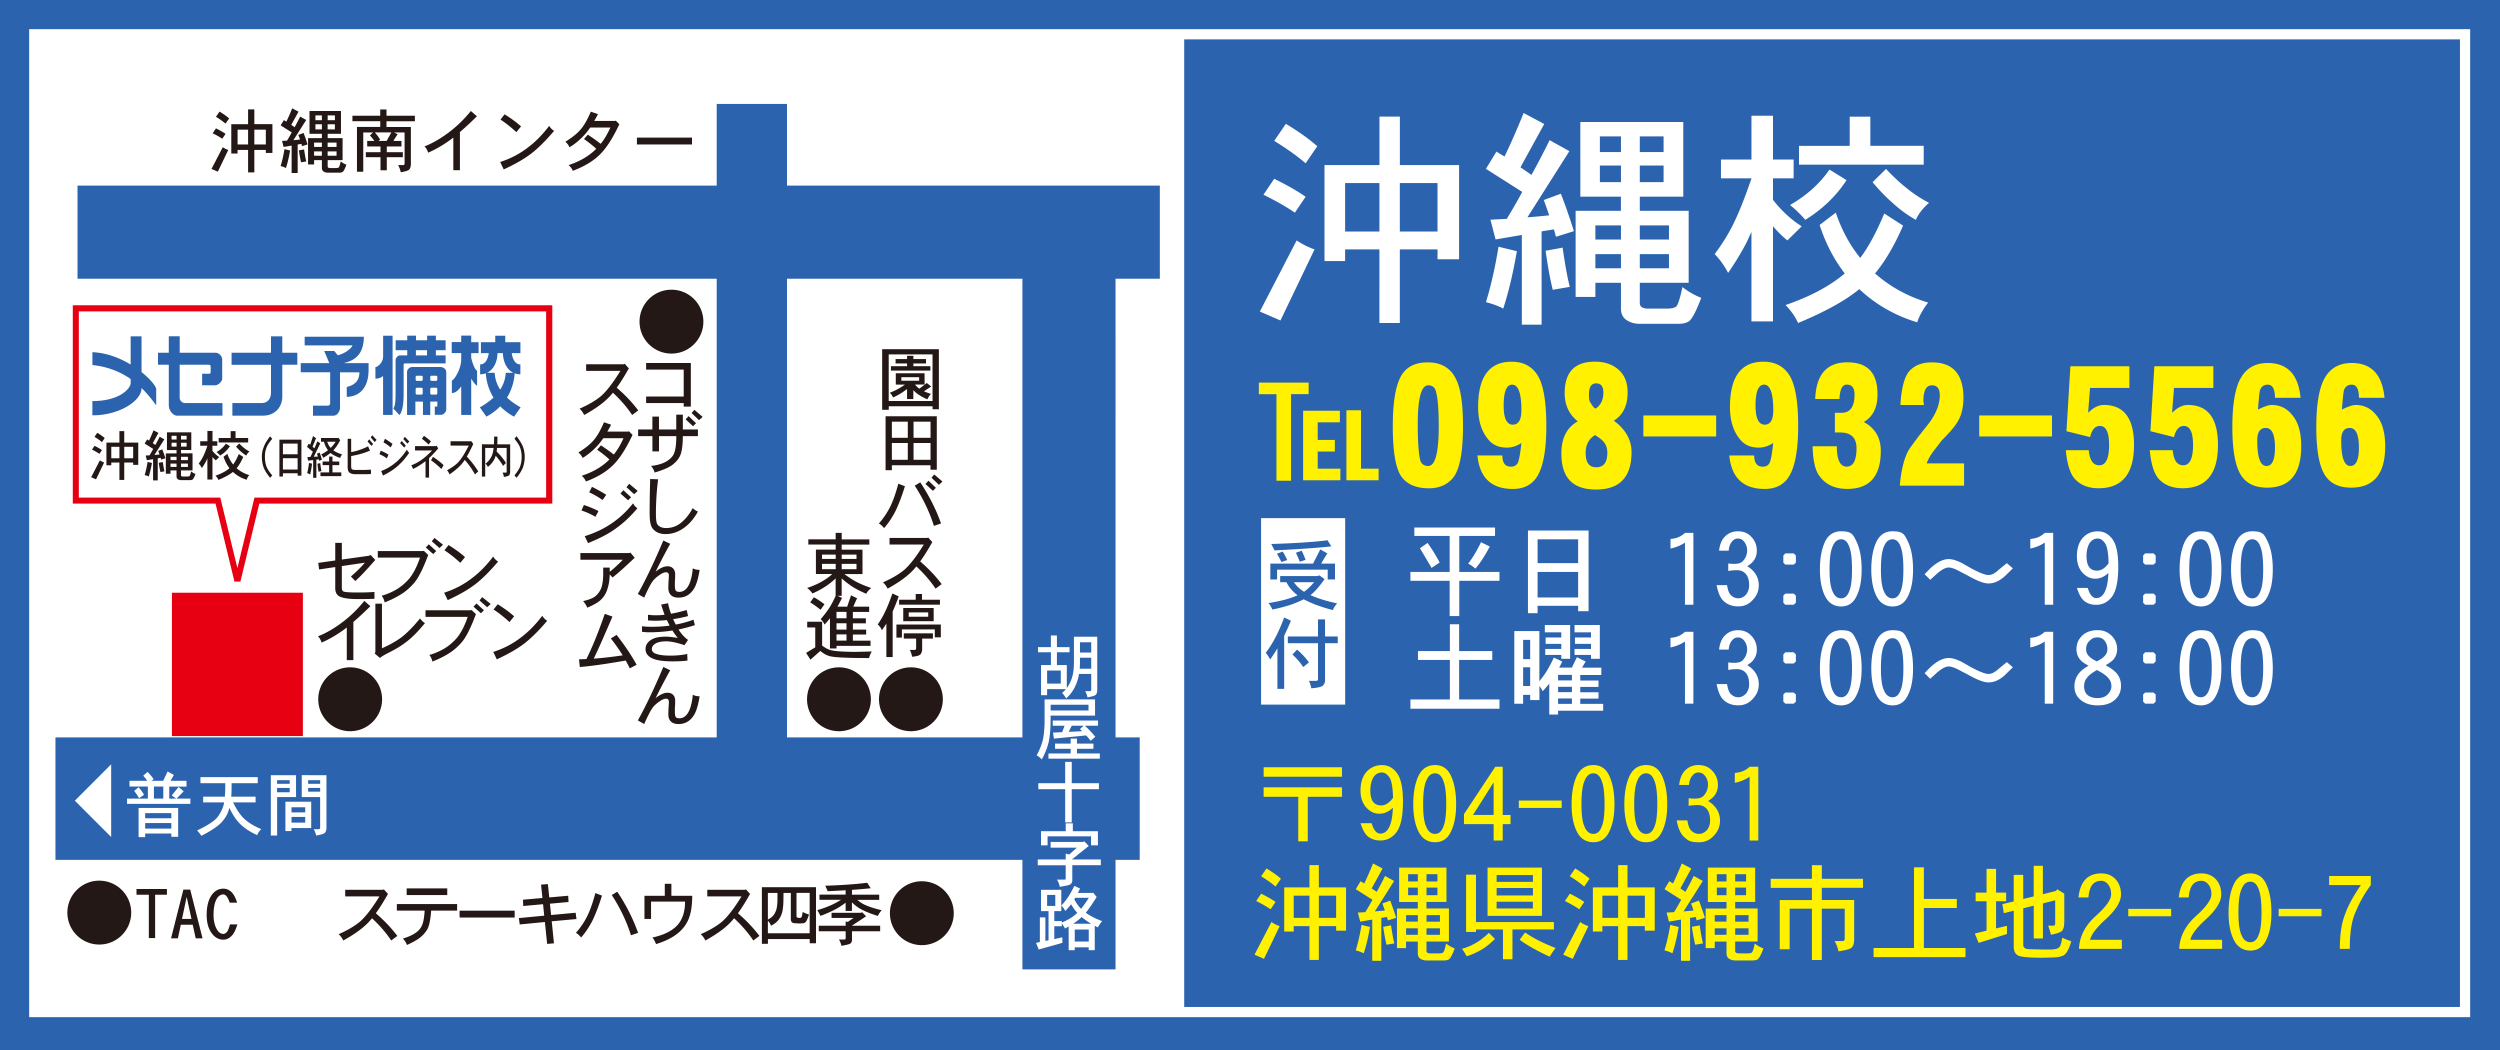
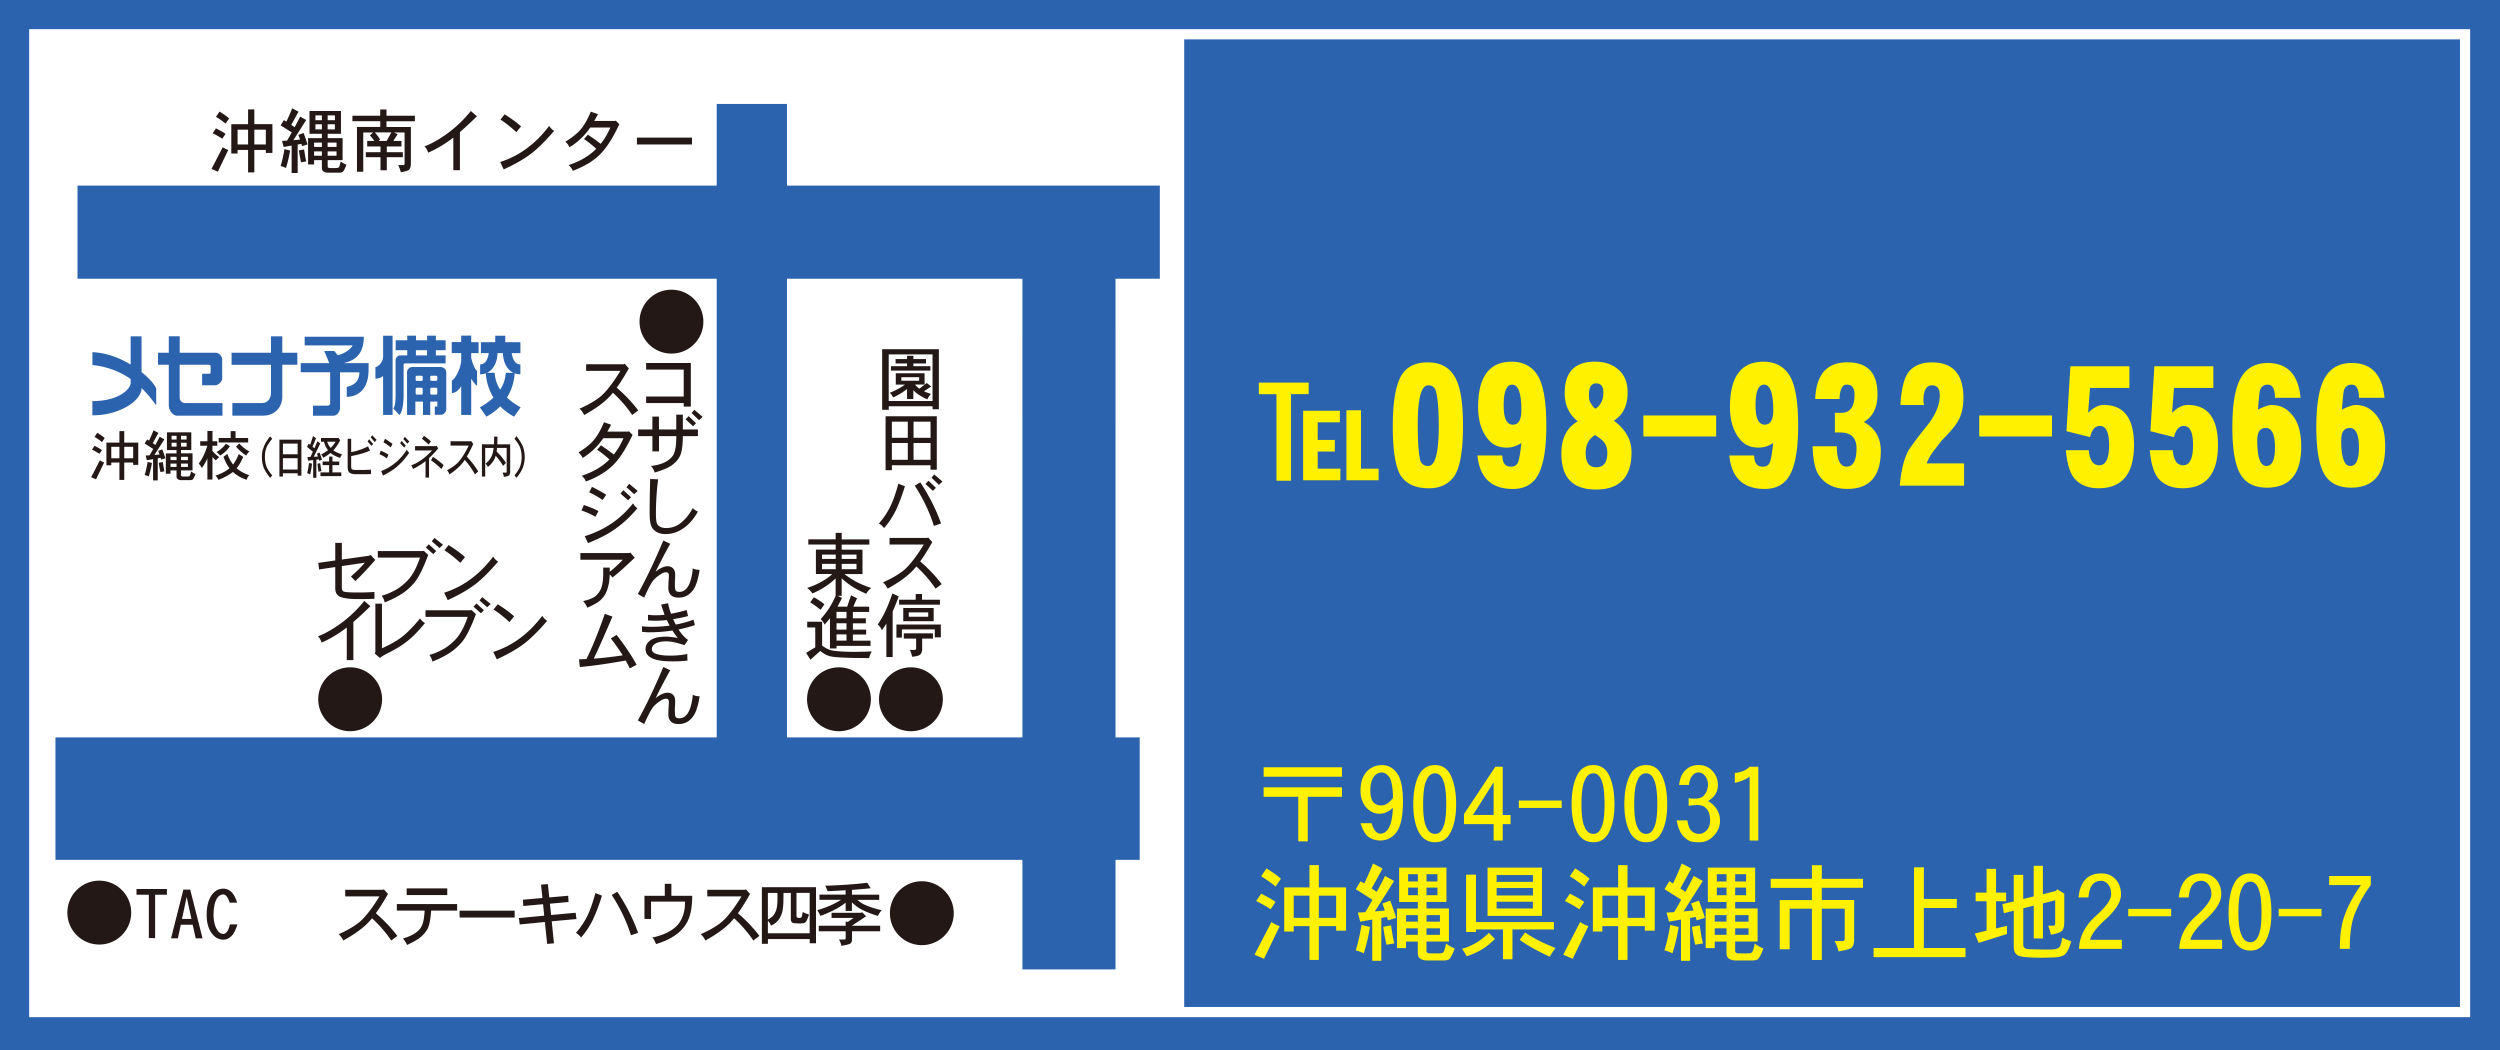
<svg xmlns="http://www.w3.org/2000/svg" id="_ベース" data-name="ベース" version="1.1" viewBox="0 0 600 252">
  <defs>
    <style>.st0{fill:#fff}.st4{fill:#2b63af}</style>
  </defs>
  <path d="M600 0H0v252h600z" class="st4" />
  <path d="M7 244.12h585.84V7H7v237.13ZM284.21 9.45h306.18v232.22H284.21z" class="st0" />
  <path d="M278.36 66.9V44.55h-89.48v-19.6h-16.87v19.6H18.6V66.9h153.41v110.08H13.31v29.38h232.07v26.3h22.35v-26.3h5.8v-29.38h-5.8V66.9zm-32.98 110.07h-56.5V66.89h56.5zM104.85 97.56h-.5v1.99h1.58c.51 0 1.17-.73 1.17-1.24v-9.04c0-.61-.68-1.19-1.4-1.19h-6.76c-.64 0-1.25.6-1.25 1.19v10.32h2v-3.2h1.82v3.2h1.75v-3.2h1.7v1.07c0 .09-.04.11-.11.11Zm-3.4-3.14c0 .16-.13.28-.28.28h-1.13a.28.28 0 0 1-.28-.28v-1.08c0-.16.13-.28.28-.28h1.13c.16 0 .28.13.28.28zm-.28-3.01h-1.13a.28.28 0 0 1-.28-.28v-.67c0-.15.13-.28.28-.28h1.13c.16 0 .28.13.28.28v.67c0 .16-.12.28-.28.28m2.09-.96c0-.16.13-.28.28-.28h1.13c.16 0 .28.13.28.28v.67c0 .16-.12.28-.28.28h-1.13a.28.28 0 0 1-.28-.28zm1.41 4.25h-1.13a.28.28 0 0 1-.28-.28v-1.08c0-.16.13-.28.28-.28h1.13c.16 0 .28.13.28.28v1.08c0 .16-.13.28-.28.28m-8.68-9.41c-.55 0-1.05.67-1.05 1.14v8.1c0 1.73-.11 3-.54 3.48.58.61 1.42 1.58 1.42 1.58s1.05-.49 1.05-5.05v-6.99c0-.22.1-.33.37-.33h9.71v-1.93h-2.34v-1.25h2.34v-2.37h-2.34v-1.11h-2.1v1.11h-2.67v-1.11h-2.1v1.11h-2.78v2.37h2.78v1.25h-1.73Zm3.83-1.25h2.67v1.25h-2.67zm13.27-3.47v1.55h1.77v2.63h-1.77v1.13c.37 1.63 1.04 3.06 1.41 3.06v3.62c-.19 0-.8-.7-1.41-1.68v8.7h-2.4v-6.89c-.61.96-1.43 1.64-2.24 1.64V91.3c.53 0 2.24-2.76 2.24-5.02v-1.55h-2.28V82.1h2.28v-1.55h2.4Zm3.63 19.43c1.36-.73 2.46-1.58 3.33-2.49a13.4 13.4 0 0 0 3.33 2.49l1.57-2.24c-1.3-.73-2.39-1.5-3.27-2.34 1.5-2.44 1.8-4.83 1.83-5.83.41.15.87.24 1.38.24v-2.37c-1.26 0-1.84-1.22-2.08-2.71h2.09v-2.63h-3.64v-1.55h-2.4v1.55h-3.44v2.63h1.89c-.24 1.5-.82 2.71-2.08 2.71v2.37c.51 0 .97-.09 1.38-.24.02 1 .33 3.39 1.83 5.83q-1.335 1.245-3.27 2.34l1.57 2.24Zm.16-10.53c1.72-.81 2.5-2.86 2.52-4.72h1.3c.03 1.86.8 3.91 2.52 4.72h-1.84c-.09 1.46-.53 2.8-1.33 4.04a8.2 8.2 0 0 1-1.33-4.04zM91.94 99.59v-9.32c-.58.38-1.18.61-1.7.61h-.14V88.1h.04c.35 0 1.81-.93 1.81-2.59v-4.94h2.27v19.02h-2.27Zm-60.58-7.62v-1.01c-2.32-1.61-5.3-2.94-9.18-3.35v-3.08c3.34.11 6.56 1.38 9.18 2.96v-6.77h2.61v8.59c1.96 1.56 3.26 3.11 3.52 3.97v3.99c-.85-1.13-1.97-2.64-3.52-4.15v.05c0 3.05-5.45 6.57-11.8 6.5v-3.41c6.68 0 9.18-3.12 9.18-4.28Zm11.77-11.26v3.94h8.55c.96 0 1.65.95 1.65 1.59v4.66c0 .61-.92 1.57-1.69 1.57h-3.13V89.7h1.59c.34 0 .46-.15.46-.43v-1.26c0-.34-.22-.47-.52-.47h-6.92v7.91c0 .69.59 1.28 1.3 1.28h8.97v3.03H42.52c-1.07 0-2.01-1.34-2.01-2.5v-9.72h-2.59v-2.89h2.59v-3.94h2.61Zm24.62 0v3.94h3.61v2.89h-3.61v7.63c0 2.23-1.45 4.59-4.73 4.59h-7.25v-3.03h7.06c1.31 0 2.21-.93 2.21-2.59v-6.59h-9.46v-2.89h9.46v-3.94h2.71Zm4.44 6.44h6.84l-1.21-2.91h2.41l.84 1.03c2.31-.61 3.44-2 3.53-2.37H73.12v-2.08h14.2c0 5.09-3.23 5.88-4.74 6.31v.02h5.88v1.57c0 5.55-3.42 6.52-5.24 6.52v-2.37c2.22-.51 3.03-1.8 3.03-3.51H81.6v8.59c0 .59-.53 1.82-1.62 1.82h-4.86v-2.41h3.61c.27 0 .51-.29.51-.55v-7.46h-7.06v-2.21Z" class="st4" />
-   <path d="M252.67 172.93h10.86v1.25h-3.16c1.01.92 1.84 1.8 2.5 2.65l-1.12.97c-.32-.43-.67-.86-1.07-1.3l-7.75.77-.2-1.45 2.19-.1.59-1.55h-2.85v-1.25Zm3.82 2.71 3.24-.15-.54-.53.91-.79h-2.88l-.72 1.46Zm-4.28-19.1h-3.09v-1.23h3.09v-2.8h1.45v2.8h3.03v1.23h-3.03v3.08h2.37v5.51c.37-.5.69-1.06.94-1.68.52-1.17.77-2.63.77-4.38v-6.25h5.6v12.84c-.01.49-.13.85-.35 1.07-.16.22-.83.43-1.99.64-.11-.54-.3-1.04-.56-1.5h1.2c.13-.04.21-.13.25-.26v-3.87h-2.93c-.15.93-.39 1.77-.71 2.52a8.9 8.9 0 0 1-2.39 3.37c-.29-.54-.6-.98-.95-1.32.33-.29.63-.59.91-.92h-4.51v1.45h-1.46v-7.23h2.37v-3.08Zm6.98.07h2.7v-2.47h-2.7zm-.07 3.88h2.77v-2.63h-2.7v1.22c0 .49-.02.97-.07 1.42Zm-7.81.44v3.14h3.28v-3.14zm7.16 18.78h3.95v-1.25h-3.95v-1.19h-1.51v1.19h-3.75v1.25h3.75v1.12h-5.33v1.25h12.33v-1.25h-5.48v-1.12Zm-2.83 3.13v5.12h-6.44v1.45h6.44v7.97h1.58v-7.97h6.52v-1.45h-6.52v-5.12zm47.59-136.11c3.05 1.51 5.56 2.94 7.54 4.31l2.58-3.82c-1.94-1.36-4.45-2.8-7.54-4.31zm12.92-11.63c-1.94-1.72-4.45-3.52-7.54-5.38l-2.8 4.09c3.09 1.9 5.6 3.7 7.54 5.38zM263.5 202.88v-3.39h-6.02v-1.89h-1.71v1.89h-5.93v3.39h1.58v-2.16h10.43v2.16zm-13.46-20.6c-.4-.45-.81-.78-1.25-.99q1.185-2.16 1.56-4.05c.23-1.26.35-2.7.35-4.31v-5.07h12.11v3.88h-10.67v1.18c0 1.81-.13 3.42-.38 4.82-.29 1.42-.86 2.92-1.73 4.53Zm2.11-11.77h9.09v-1.38h-9.09zm3.29 40.59h-1.78c.37.57.59 1.15.66 1.73 1.44-.2 2.3-.4 2.6-.61.25-.18.4-.47.43-.87v-3.7h6.85v-1.38h-6.85v-.08l3.95-3.16-1.12-1.15-.2.18h-7.83v1.38h6.29l-1.83 1.65-.84-.23v1.42h-6.71v1.38h6.71v3.26c-.04.13-.15.2-.33.2ZM448.88 28h-4.95v7h-12.17v4.52h29.93V35h-12.81zm3.77 12.54-3.23 3.18c1.61 1.94 3.23 3.61 4.84 5.01 1.72 1.58 3.57 2.92 5.54 4.04.65-1.47 1.71-2.83 3.18-4.09-1.9-.97-3.73-2.17-5.49-3.61-1.61-1.29-3.23-2.8-4.84-4.52Zm-19.38 12.22c4.12-2.55 7.43-5.72 9.9-9.53l-4.09-2.53c-2.37 3.41-5.53 6.24-9.47 8.5 1.4 1.15 2.62 2.33 3.66 3.55Zm-49.31 105.33V150h-6.07v1.76h3.95v1.23h-3.85v1.54h3.85v1.21h-3.95v1.45h3.95v.92h2.12Zm-17.25-30.77h14.55v19.37h-2.51v-1.3h-9.73v1.78h-2.31zm2.31 7.83h9.73v-5.71h-9.73zm0 8.24h9.73v-6.12h-9.73zm6.01-83.96-4.09.75c.57 3.98 1.15 7.1 1.72 9.37l4.09-.7c-.58-2.26-1.15-5.4-1.72-9.42m1.8 98.66V150h-6.07v1.76h3.95v1.23h-3.76v1.54h3.76v1.21h-3.85v1.45h3.85v.92h2.12Zm-6.32-110.07q.705 1.89 1.29 3.66-2.535.27-5.22.48l10.07-15.88-4.74-2.64c-1.4 2.83-2.85 5.62-4.36 8.34q-1.29-.915-2.64-1.83l5.71-10.39-4.95-2.64c-1.44 3.59-2.96 7.07-4.58 10.44-.68-.39-1.33-.79-1.94-1.18l-2.53 4.14 8.72 5.54c-1.18 2.19-2.42 4.34-3.71 6.46q-1.935.105-3.93.21l1.24 4.74 6.3-1.08v21.53h4.74V55.53l2.96-.48c.18.61.34 1.2.48 1.78l4.31-1.35c-.9-2.94-1.94-5.94-3.12-8.99L370.52 48Zm74.98 81.8c.87 1.75 1.3 4.03 1.3 6.84s-.43 4.92-1.3 6.58c-.77 1.54-1.98 2.31-3.61 2.31s-2.96-.77-3.78-2.31c-.88-1.65-1.32-3.85-1.32-6.58s.44-5.09 1.32-6.84q1.23-2.31 3.78-2.31c2.55 0 2.84.77 3.61 2.31m-1.01 6.84c0-2.57-.22-4.39-.67-5.47-.42-1.17-1.06-1.76-1.93-1.76-.93 0-1.62.59-2.07 1.76-.48 1.08-.72 2.9-.72 5.47s.24 4.22.72 5.25c.45 1.12 1.14 1.69 2.07 1.69.87 0 1.51-.56 1.93-1.69.45-1.03.67-2.78.67-5.25m1.01 16.9c.87 1.75 1.3 4.03 1.3 6.84s-.43 4.92-1.3 6.58c-.77 1.54-1.98 2.31-3.61 2.31s-2.96-.77-3.78-2.31c-.88-1.65-1.32-3.85-1.32-6.58s.44-5.09 1.32-6.84q1.23-2.31 3.78-2.31c2.55 0 2.84.77 3.61 2.31m-1.01 6.84c0-2.57-.22-4.39-.67-5.47-.42-1.17-1.06-1.76-1.93-1.76-.93 0-1.62.59-2.07 1.76-.48 1.08-.72 2.9-.72 5.47s.24 4.22.72 5.25c.45 1.12 1.14 1.69 2.07 1.69.87 0 1.51-.56 1.93-1.69.45-1.03.67-2.78.67-5.25m-16-27.59-.48.51v1.71l.48.48h2.02l.51-.48v-1.71l-.51-.51zm0 23.74-.48.51v1.71l.48.48h2.02l.51-.48v-1.71l-.51-.51zm0 9.66-.48.46v1.73l.48.48h2.02l.51-.48v-1.73l-.51-.46zm0-23.74-.48.46v1.73l.48.48h2.02l.51-.48v-1.73l-.51-.46zm51.07 18.15c-.83.75-1.6 1.13-2.29 1.13-.8 0-2.19-.54-4.17-1.61l-2.29-1.3c-1.24-.61-2.27-.92-3.11-.92-1.41 0-2.96.81-4.63 2.43l-1.16 1.21 1.35 1.35 1.61-1.47c1.16-1 2.1-1.49 2.82-1.49.56 0 1.32.24 2.26.72-.03 0 .72.39 2.26 1.18 2.25 1.29 3.93 1.93 5.04 1.93 1.33 0 2.63-.58 3.9-1.73l1.95-1.9-1.45-1.25-2.12 1.74Zm0-23.74c-.83.75-1.6 1.13-2.29 1.13-.8 0-2.19-.54-4.17-1.61l-2.29-1.3c-1.24-.61-2.27-.92-3.11-.92-1.41 0-2.96.81-4.63 2.43l-1.16 1.2 1.35 1.35 1.61-1.47c1.16-1 2.1-1.49 2.82-1.49.56 0 1.32.24 2.26.72-.03 0 .72.39 2.26 1.18 2.25 1.29 3.93 1.93 5.04 1.93 1.33 0 2.63-.58 3.9-1.73l1.95-1.9-1.45-1.25-2.12 1.73Zm-21.72-7.06c.87 1.75 1.3 4.03 1.3 6.84s-.43 4.92-1.3 6.58c-.77 1.54-1.98 2.31-3.61 2.31s-2.96-.77-3.78-2.31c-.88-1.65-1.33-3.85-1.33-6.58s.44-5.09 1.33-6.84q1.23-2.31 3.78-2.31c2.55 0 2.84.77 3.61 2.31m-1.02 6.84c0-2.57-.23-4.39-.67-5.47-.42-1.17-1.06-1.76-1.93-1.76-.93 0-1.62.59-2.07 1.76-.48 1.08-.72 2.9-.72 5.47s.24 4.22.72 5.25c.45 1.12 1.14 1.69 2.07 1.69.87 0 1.51-.56 1.93-1.69.45-1.03.67-2.78.67-5.25m-6.8-71.04c2.4-2.87 4.65-6.69 6.73-11.47l-4.52-2.91c-1.87 4.49-3.79 8.04-5.76 10.66-2.51-3.08-4.47-6.71-5.87-10.87l-3.88 2.96c1.43 4.41 3.44 8.29 6.03 11.63-3.52 3.01-8.25 5.54-14.21 7.59 1.29 1.33 2.3 2.76 3.01 4.31 6.49-2.69 11.39-5.4 14.69-8.13 3.88 3.66 8.5 6.32 13.89 7.97q.81-2.415 2.64-4.74c-4.84-1.44-9.1-3.77-12.76-7Zm7.82 87.94c.87 1.75 1.3 4.03 1.3 6.84s-.43 4.92-1.3 6.58c-.77 1.54-1.98 2.31-3.61 2.31s-2.96-.77-3.78-2.31c-.88-1.65-1.33-3.85-1.33-6.58s.44-5.09 1.33-6.84q1.23-2.31 3.78-2.31c2.55 0 2.84.77 3.61 2.31m-1.02 6.84c0-2.57-.23-4.39-.67-5.47-.42-1.17-1.06-1.76-1.93-1.76-.93 0-1.62.59-2.07 1.76-.48 1.08-.72 2.9-.72 5.47s.24 4.22.72 5.25c.45 1.12 1.14 1.69 2.07 1.69.87 0 1.51-.56 1.93-1.69.45-1.03.67-2.78.67-5.25M359.64 59.22c-.79 4.88-1.79 9.31-3.01 13.29q2.745.75 4.14 1.56c1.29-3.95 2.38-8.54 3.28-13.78l-4.41-1.08Zm-5.55 77.25c1.06-1.21 2.22-2.97 3.47-5.3l-2.12-1.04c-1.01 2.1-2.04 3.81-3.08 5.13.64.34 1.22.74 1.73 1.21m25.2 32.46h5.47v1.64h-10.82v.92h-2.12v-7.42q-.72.915-1.59 1.83c-.22-.48-.48-.9-.77-1.25v3.37h-2.22v-1.25h-1.69v2.12h-2.12v-17.44h6.02v12.05c.56-.69 1.06-1.36 1.49-2.02q.945-1.44 1.98-3.66l2.02.94q-.36.795-.75 1.47h3.06l1.2-2.5 2.12 1.04q-.405.63-.87 1.47h4.62V162h-5.06v1.33h4.38v1.54h-4.38v1.28h4.38v1.52h-4.38v1.3Zm-12.05-8.79h-1.69v4.5h1.69zm0-6.58h-1.69v4.63h1.69zm10.02 14.07h-3.32v1.3h3.32zm0-2.8h-3.32v1.28h3.32zm0-2.86h-3.32v1.33h3.32zm-34.64-31.67-1.83 1.28 2.79 4.72 1.93-1.3c-.88-1.69-1.85-3.25-2.89-4.7m7.61-1.68h8.58v-2.02h-19.37v2.02h8.48v8.65h-9.42v2.12h9.42v8.46h2.31v-8.46h9.64v-2.12h-9.64zm50.69.72v2.31c1.28-.26 2.44-.73 3.47-1.42v14.91h2.02v-17.25h-2.02c-.92.88-2.07 1.37-3.47 1.45m18.41 30.29c1.54-.88 2.31-2.13 2.31-3.73 0-1.3-.45-2.42-1.35-3.35-.8-.87-1.86-1.3-3.18-1.3-1.17 0-2.16.37-2.96 1.11-.87.75-1.39 1.94-1.57 3.54h2.31c.08-.98.36-1.73.84-2.24.37-.45.83-.67 1.37-.67.61 0 1.12.27 1.52.79.46.59.7 1.3.7 2.12-.05.95-.35 1.74-.92 2.39-.39.53-1.11.79-2.17.79-.55 0-1.03-.03-1.45-.1v1.81c.64-.13 1.35-.19 2.12-.19.93 0 1.65.33 2.17.99q.72.87.72 2.67c0 .79-.23 1.5-.7 2.14-.56.63-1.2.94-1.9.94s-1.3-.27-1.83-.82c-.39-.37-.67-1.15-.87-2.34h-2.5c.34 1.83.91 3.12 1.71 3.85.9.83 2.06 1.25 3.49 1.25s2.54-.51 3.45-1.52c.98-1 1.47-2.17 1.47-3.52 0-1.93-.93-3.47-2.79-4.63Zm0-23.74c1.54-.88 2.31-2.13 2.31-3.73 0-1.3-.45-2.42-1.35-3.35-.8-.87-1.86-1.3-3.18-1.3-1.17 0-2.16.37-2.96 1.11-.87.76-1.39 1.94-1.57 3.54h2.31c.08-.98.36-1.73.84-2.24.37-.45.83-.67 1.37-.67.61 0 1.12.26 1.52.79.46.59.7 1.3.7 2.12-.05.95-.35 1.74-.92 2.38-.39.53-1.11.79-2.17.79-.55 0-1.03-.03-1.45-.1v1.81c.64-.13 1.35-.19 2.12-.19.93 0 1.65.33 2.17.99q.72.87.72 2.67c0 .79-.23 1.5-.7 2.14-.56.63-1.2.94-1.9.94s-1.3-.27-1.83-.82c-.39-.37-.67-1.15-.87-2.34h-2.5c.34 1.83.91 3.12 1.71 3.85.9.83 2.06 1.25 3.49 1.25s2.54-.51 3.45-1.52c.98-1 1.47-2.17 1.47-3.52q0-2.895-2.79-4.62ZM403.78 68.9c1.51 1.15 3.01 2.01 4.52 2.58-1.15 3.05-2.1 4.9-2.85 5.54-.58.47-1.49.7-2.75.7h-9.15c-1.26 0-2.35-.32-3.28-.97-.83-.61-1.24-1.51-1.24-2.69v-6.19h-6.14v3.39h-4.74V50.59h10.87V47.2h-9.74V29.28h24.71V47.2h-10.44v3.39h11.73v17.28h-11.73v4.84c0 .83.56 1.27 1.67 1.35h4.95c1.08 0 1.81-.2 2.21-.59.43-.61.9-2.14 1.4-4.58Zm-10.23-32.4h5.71v-3.77h-5.71zm0 7.21h5.71v-3.98h-5.71zm0 13.78h7V54.1h-7zm0 6.89h7v-3.39h-7zm-4.52-3.39h-6.14v3.39h6.14zm0-6.89h-6.14v3.39h6.14zm0-14.37h-5.06v3.98h5.06zm0-7h-5.06v3.77h5.06zm11.89 120.35v2.31c1.28-.26 2.44-.73 3.47-1.42v14.91h2.02v-17.25h-2.02c-.92.88-2.07 1.37-3.47 1.45m-50.73 5.3h7.95v-2.12h-7.95v-6.43h-2.22v6.43h-7.66v2.12h7.66v9.49h-9.47v2.22h21.37v-2.22h-9.68zm82.22-104.06c-2.55-1.62-4.84-3.73-6.89-6.35V42.8h4.95v-4.52h-4.95v-10.5h-5.17v10.5h-7.32v4.52h7.32v.05c-1.69 4.92-3.23 8.74-4.63 11.46-1.11 2.19-2.51 4.41-4.2 6.67 1.26 1.29 2.33 2.8 3.23 4.52 1.76-2.55 3.26-5.04 4.52-7.48q.48-1.08 1.08-2.37v21.48h5.17V54.31q1.77 2.04 3.45 3.39l3.45-3.39Zm99.42 99.24c.87 1.75 1.3 4.03 1.3 6.84s-.43 4.92-1.3 6.58c-.77 1.54-1.98 2.31-3.61 2.31s-2.96-.77-3.78-2.31c-.88-1.65-1.33-3.85-1.33-6.58s.44-5.09 1.33-6.84q1.23-2.31 3.78-2.31c2.55 0 2.84.77 3.61 2.31m-1.01 6.84c0-2.57-.23-4.39-.68-5.47-.42-1.17-1.06-1.76-1.93-1.76-.93 0-1.62.59-2.07 1.76-.48 1.08-.72 2.9-.72 5.47s.24 4.22.72 5.25c.45 1.12 1.14 1.69 2.07 1.69.87 0 1.51-.56 1.93-1.69.45-1.03.68-2.78.68-5.25m1.01-30.58c.87 1.75 1.3 4.03 1.3 6.84s-.43 4.92-1.3 6.58c-.77 1.54-1.98 2.31-3.61 2.31s-2.96-.77-3.78-2.31c-.88-1.65-1.33-3.85-1.33-6.58s.44-5.09 1.33-6.84q1.23-2.31 3.78-2.31c2.55 0 2.84.77 3.61 2.31m-1.01 6.84c0-2.57-.23-4.39-.68-5.47-.42-1.17-1.06-1.76-1.93-1.76-.93 0-1.62.59-2.07 1.76-.48 1.08-.72 2.9-.72 5.47s.24 4.22.72 5.25c.45 1.12 1.14 1.69 2.07 1.69.87 0 1.51-.56 1.93-1.69.45-1.03.68-2.78.68-5.25m13.35-6.84c.87 1.75 1.3 4.03 1.3 6.84s-.43 4.92-1.3 6.58c-.77 1.54-1.97 2.31-3.61 2.31s-2.96-.77-3.78-2.31c-.88-1.65-1.33-3.85-1.33-6.58s.44-5.09 1.33-6.84q1.23-2.31 3.78-2.31c2.55 0 2.84.77 3.61 2.31m-1.01 6.84c0-2.57-.22-4.39-.67-5.47-.42-1.17-1.06-1.76-1.93-1.76-.93 0-1.62.59-2.07 1.76-.48 1.08-.72 2.9-.72 5.47s.24 4.22.72 5.25c.45 1.12 1.14 1.69 2.07 1.69.87 0 1.51-.56 1.93-1.69.45-1.03.67-2.78.67-5.25m1.01 16.9c.87 1.75 1.3 4.03 1.3 6.84s-.43 4.92-1.3 6.58c-.77 1.54-1.97 2.31-3.61 2.31s-2.96-.77-3.78-2.31c-.88-1.65-1.33-3.85-1.33-6.58s.44-5.09 1.33-6.84q1.23-2.31 3.78-2.31c2.55 0 2.84.77 3.61 2.31m-1.01 6.84c0-2.57-.22-4.39-.67-5.47-.42-1.17-1.06-1.76-1.93-1.76-.93 0-1.62.59-2.07 1.76-.48 1.08-.72 2.9-.72 5.47s.24 4.22.72 5.25c.45 1.12 1.14 1.69 2.07 1.69.87 0 1.51-.56 1.93-1.69.45-1.03.67-2.78.67-5.25m-55.89-7.32v2.31c1.28-.26 2.44-.73 3.47-1.42v14.91h2.02v-17.25h-2.02c-.92.88-2.07 1.37-3.47 1.45m21.1 9.06c.45.66.67 1.49.67 2.5 0 1.25-.43 2.31-1.3 3.16-1 1-2.43 1.49-4.29 1.49s-3.35-.53-4.41-1.59c-.79-.8-1.18-1.79-1.18-2.96s.35-2.22 1.06-3.11q.645-.885 2.34-1.86c-1-.53-1.65-.99-1.95-1.37-.64-.72-.96-1.59-.96-2.6 0-1.3.47-2.39 1.4-3.28.9-.85 2.14-1.28 3.71-1.28 1.36 0 2.5.47 3.42 1.42.82.88 1.23 1.93 1.23 3.13 0 .83-.23 1.59-.7 2.26-.3.45-1 .99-2.07 1.61 1.48.76 2.49 1.57 3.04 2.46Zm-6.72-4.39q.465.435 1.59.99c.93-.5 1.49-.87 1.66-1.11q.87-.75.87-1.83 0-1.2-.72-2.1-.63-.72-1.59-.72c-.96 0-1.25.21-1.76.63-.69.55-1.04 1.28-1.04 2.19q0 1.185.99 1.95m5.08 6.89c0-.71-.24-1.33-.72-1.88-.42-.56-1.33-1.21-2.75-1.95-1.22.69-2.03 1.33-2.43 1.93-.43.5-.65 1.17-.65 2 0 .71.19 1.31.58 1.81q.87.99 2.7.99 1.59 0 2.46-.96c.55-.61.82-1.25.82-1.93Zm-19.46-35.3v2.31c1.28-.26 2.44-.73 3.47-1.42v14.91h2.02v-17.25h-2.02c-.92.88-2.07 1.37-3.47 1.45m27.56 27.21-.48.51v1.71l.48.48h2.02l.51-.48v-1.71l-.51-.51zm0-14.08-.48.46v1.73l.48.48h2.02l.51-.48v-1.73l-.51-.46zm0-9.66-.48.51v1.71l.48.48h2.02l.51-.48v-1.71l-.51-.51zm0 33.4-.48.46v1.73l.48.48h2.02l.51-.48v-1.73l-.51-.46zm-9.64-24.29c.47-.95.74-2.42.82-4.43l-.43.39c-.84.67-1.73 1.01-2.7 1.01-1.24 0-2.31-.54-3.23-1.61q-1.2-1.5-1.2-3.78c0-1.78.43-3.21 1.3-4.29.96-1.12 2.2-1.69 3.71-1.69s2.63.65 3.57 1.95c.9 1.27 1.35 3.45 1.35 6.53 0 3.41-.49 5.79-1.47 7.16-1 1.33-2.27 2-3.83 2-1.14 0-2.1-.31-2.89-.94-.69-.59-1.27-1.63-1.73-3.11h2.6c.48 1.62 1.16 2.43 2.02 2.43.92 0 1.62-.54 2.12-1.61Zm.87-6.77c-.06-2.34-.33-3.9-.79-4.67-.55-.82-1.15-1.23-1.81-1.23-.82 0-1.48.38-1.98 1.13-.48.82-.72 1.86-.72 3.11 0 1.03.18 1.85.53 2.46.45.67 1.11 1.01 1.98 1.01.8 0 1.55-.37 2.24-1.11.19-.19.38-.42.55-.7M345 59.86h-9.04v17.66h-4.9V59.86h-8.23v2.8h-4.95V39.62h13.19V27.99h4.9v11.63h14.21v22.61h-5.17v-2.37Zm-13.94-15.93h-8.23v11.63h8.23zM345 55.56V43.93h-9.04v11.63zM74.5 186.04h3.85v12.78c-.04.48-.17.83-.38 1.05q-.285.345-2.1.66c-.12-.55-.31-1.06-.58-1.53h1.28c.13-.03.22-.12.26-.25v-7.45h-4.41v-5.26h2.07Zm2.34 3.06h-2.89v.9h2.89zm0-1.86h-2.89v.87h2.89zm-34.47 4.42h3.32v1.27h-15.2v-1.27h5v-2.89h-4.41v-1.38h4.24c-.3-.45-.61-.86-.95-1.23l1.04-.9c.59.58 1.08 1.17 1.46 1.76l-.54.38h2.83l1.07-2.25 1.51.84c-.29.49-.55.96-.81 1.41h3.83v1.38h-4.14v2.89h1.66l-1.07-.77 1.64-2.02 1.25 1.02-1.74 1.78Zm-3.18-2.89h-2.25v2.89h2.25zm-12.51 12.1v-17.44l-8.72 8.73 8.72 8.72Zm44.37-9.57h-4.54v9.23H65v-14.49h6.05zm-1.52-2.2H66.5v1.04h3.03zm0-1.86H66.5v.87h3.03zm-1.02 5.18h6.18v6.31h-4.74v.72H68.5v-7.04Zm1.45 2.55h3.29v-1.23h-3.29zm0 2.45h3.29v-1.35h-3.29zm-12.02-1.65c-.68-.78-1.34-1.84-1.99-3.19h5.39v-1.38H55.5c.05-.66.08-1.39.08-2.2v-1.04h6.28v-1.45H48.11v1.45h5.95V189c-.01.81-.04 1.55-.1 2.2h-5.2v1.38h5.02c-.02.16-.04.32-.07.46q-.45 1.68-1.53 3.09c-.69.89-2.31 1.95-4.87 3.19.38.4.72.82 1.02 1.27 2.74-1.39 4.52-2.66 5.33-3.82.65-.8 1.11-1.76 1.4-2.89.59 1.26 1.2 2.28 1.83 3.04 1.1 1.38 2.71 2.55 4.85 3.52.18-.53.5-1.01.97-1.45-2.1-.86-3.7-1.93-4.79-3.22Zm-24.7-6.84-1.04.9c.41.5.79 1.08 1.17 1.73l1.2-.81c-.35-.61-.79-1.22-1.33-1.83Zm.02 4.97h9.5v6.94h-1.64v-.79h-6.28v.86h-1.58zm1.58 2.48h6.28v-1.23h-6.28zm0 2.48h6.28v-1.32h-6.28zm225.75 20.2c1.06.77 2.38 1.44 3.93 2.01-.45.53-.79 1.03-1.02 1.51-.26-.12-.52-.25-.76-.39v5.86h-1.45v-.69h-3.36v.69h-1.45v-5.68q-.435.225-.87.48c-.24-.44-.5-.84-.77-1.2v.66h-1.81v3.06l1.94-.41v1.32l-5.68 1.6-.64-1.6.92-.18v-5.92h1.32v5.64l.76-.16v-6.98h-1.81v-5.13h4.87v5.13h-1.68v2.37h1.81v.36c1.58-.66 2.81-1.43 3.7-2.32-.57-.65-1.06-1.34-1.48-2.07-.42.55-.88 1.09-1.4 1.63-.25-.54-.57-.97-.95-1.3.61-.67 1.14-1.33 1.58-1.97.5-.75 1.02-1.67 1.55-2.78l1.38.66c-.18.36-.35.71-.53 1.05h3.52l.13-.1.86 1.07c-1.01 1.62-1.88 2.89-2.62 3.8Zm-7.32-1.63v-2.65h-1.96v2.65zm6.18.69c.61-.74 1.23-1.62 1.86-2.65h-3.26c-.08.13-.15.26-.21.38.45.88.99 1.63 1.61 2.27m1.85 4.97h-3.36v2.88h3.36zm-1.7-3c-.54.53-1.22 1.06-2.04 1.61h4.33c-.89-.53-1.65-1.06-2.29-1.61m53.37-78.06c.71-.49 1.52-1.26 2.43-2.3h-4.87c.59.88 1.4 1.65 2.45 2.3Zm2.53-82.17c-1.4-.47-2.84-1.18-4.31-2.15l-8.83 17.06 4.95 2.15 8.18-17.06Zm-12.84 64.5h20.18v44.75h-20.18zm10.11 35.74 1.38-1.12c-.74-1.04-1.69-2.07-2.85-3.07l-1.12 1.18c1.05.96 1.92 1.96 2.59 3.01m8.29-7.35h-3.05v-4.1h-1.69v4.1h-7.24v1.62h7.24v8.71q-.06.3-.42.33h-1.75c.29.66.48 1.26.55 1.78 1.61-.12 2.56-.36 2.85-.7.25-.26.4-.62.46-1.08v-9.04h3.05zm-15.96-22.19.79 1.54c6.53-.34 11.07-.67 13.62-.97l-.9-1.47c-3.2.42-7.7.72-13.51.9m7.32 1.62-1.4.48c.39.82.7 1.54.92 2.15l1.4-.44c-.27-.74-.58-1.46-.92-2.19m-4.56.2-1.4.51c.45.75.81 1.41 1.07 1.99l1.4-.46c-.29-.67-.65-1.35-1.07-2.04m-2.98 6.69h1.62v-2.35h12.15v2.35h1.75v-3.81h-3.31c.43-.78.92-1.6 1.47-2.44l-1.69-.96-1.73 3.4h-10.26zm-.44 5.68c.37.42.67.93.92 1.54 2.52-.51 4.57-1.12 6.14-1.82.5-.21.97-.42 1.4-.64 1.86 1 4.19 1.87 6.99 2.59.22-.58.56-1.11 1.03-1.6-2.55-.55-4.69-1.21-6.42-1.99.09-.07.18-.15.28-.22.85-.69 1.89-1.89 3.12-3.62l-1.25-.9-.48.17h-8.93v1.47h1.51c.6 1.21 1.49 2.26 2.68 3.14-.49.22-1.04.43-1.64.62-1.33.48-3.12.89-5.35 1.25Zm-.66 11.9c.35.45.71.99 1.07 1.62.6-.86 1.18-1.75 1.73-2.68v9.74h1.62v-12.74c.56-1.16 1.1-2.37 1.62-3.62l-1.62-.77c-1.27 3.47-2.75 6.29-4.41 8.46Z" class="st0" />
  <path d="M342.62 86.97c3.36 0 5.67 1.42 6.93 4.25 1.05 2.2 1.57 5.88 1.57 11.02 0 6.51-.84 10.7-2.52 12.59-1.37 1.57-3.25 2.36-5.67 2.36-3.04 0-5.25-.94-6.61-2.83-1.37-1.99-2.05-5.98-2.05-11.96s.68-9.86 2.05-12.28q1.89-3.15 6.3-3.15m.16 5.51c-1.68 0-2.52 3.1-2.52 9.29 0 4.3.21 7.24.63 8.81q.465 1.26 1.89 1.26 2.52 0 2.52-9.6c0-4.2-.26-7.08-.79-8.66-.31-.73-.89-1.1-1.73-1.1m11.81 16.84h5.98c0 1.79.68 2.68 2.05 2.68.73 0 1.26-.26 1.57-.79.32-.42.63-2.05.95-4.88-1.16.74-2.31 1.1-3.46 1.1-2 0-3.52-.68-4.57-2.05-1.57-1.89-2.36-4.46-2.36-7.71 0-7.24 2.68-10.86 8.03-10.86 2.94 0 5.09 1.21 6.45 3.62 1.26 2.31 1.89 6.24 1.89 11.81 0 6.09-.84 10.29-2.52 12.59-1.26 1.68-3.1 2.52-5.51 2.52-5.14 0-7.98-2.68-8.5-8.03m8.34-17c-1.37 0-2.05 1.68-2.05 5.04 0 3.04.73 4.56 2.2 4.56 1.36 0 2.05-1.15 2.05-3.46 0-4.09-.74-6.14-2.2-6.14m15.74 8.81c-2.1-1.68-3.15-3.93-3.15-6.77 0-5.04 2.41-7.56 7.24-7.56 2.52 0 4.51.74 5.98 2.2q1.89 1.89 1.89 5.19c0 3.15-1.1 5.41-3.31 6.77 2.83 2.1 4.25 4.62 4.25 7.56 0 5.98-2.83 8.97-8.5 8.97s-8.34-2.88-8.34-8.66c0-3.67 1.31-6.24 3.94-7.71Zm4.09 3.31c-1.47.94-2.2 2.36-2.2 4.25 0 2.31.84 3.46 2.52 3.46 1.78 0 2.68-1.15 2.68-3.46 0-1.05-.26-1.89-.79-2.52-.21-.31-.6-.68-1.18-1.1q-.87-.63-1.02-.63Zm.32-6.45c1.15-.84 1.73-2.1 1.73-3.78 0-1.47-.58-2.2-1.73-2.2s-1.73.89-1.73 2.68c0 .74.05 1.26.16 1.57.73 1.36 1.26 1.94 1.57 1.73m28.8 1.73v5.04h-17.47v-5.04zm3.15 9.6h5.98c0 1.79.68 2.68 2.05 2.68.73 0 1.26-.26 1.57-.79.32-.42.63-2.05.94-4.88-1.16.74-2.31 1.1-3.46 1.1-1.99 0-3.52-.68-4.56-2.05-1.57-1.89-2.36-4.46-2.36-7.71 0-7.24 2.68-10.86 8.03-10.86 2.94 0 5.09 1.21 6.45 3.62 1.26 2.31 1.89 6.24 1.89 11.81 0 6.09-.84 10.29-2.52 12.59-1.26 1.68-3.1 2.52-5.51 2.52-5.14 0-7.98-2.68-8.5-8.03m8.35-17c-1.37 0-2.05 1.68-2.05 5.04 0 3.04.73 4.56 2.2 4.56 1.36 0 2.05-1.15 2.05-3.46 0-4.09-.74-6.14-2.2-6.14m11.64 14.79h5.82c0 3.25.79 4.88 2.36 4.88s2.36-1.47 2.36-4.41q0-3.78-3.93-3.78h-1.26v-4.72h1.57q3.15 0 3.15-4.41c0-1.57-.63-2.36-1.89-2.36-1.05 0-1.63 1.16-1.73 3.46h-5.82c.21-5.88 2.78-8.81 7.71-8.81s7.24 2.57 7.24 7.71c0 3.15-1.1 5.35-3.3 6.61 2.73 1.47 4.09 3.78 4.09 6.93 0 6.09-2.68 9.13-8.03 9.13-2.94 0-5.14-1-6.61-2.99-1.05-1.26-1.63-3.67-1.73-7.24m27.39 4.1h8.97v5.35h-15.43c.32-3.78 1.05-6.66 2.2-8.66q1.725-2.52 4.41-5.82c1.99-2.52 2.99-4.93 2.99-7.24 0-1.57-.63-2.36-1.89-2.36-1.37 0-2.05 1.26-2.05 3.78 0 .11.05.42.16.94h-5.67c.21-3.88.89-6.56 2.05-8.03 1.26-1.47 3.09-2.2 5.51-2.2 5.04 0 7.56 2.83 7.56 8.5 0 2.2-.42 4.04-1.26 5.51-.63 1.16-1.94 2.73-3.94 4.72-.31.42-.84 1.1-1.57 2.05-.94 1.16-1.63 2.31-2.05 3.46Zm30.07-11.49v5.04h-17.47v-5.04zm18.57-11.81v5.19h-9.44l-.47 5.98q1.89-1.89 3.78-1.89c4.83 0 7.24 3.2 7.24 9.6 0 6.93-2.83 10.39-8.5 10.39-2.42 0-4.3-.73-5.67-2.2-1.16-1.26-1.89-3.57-2.2-6.93h5.51c.21 2.42 1.05 3.62 2.52 3.62 1.57 0 2.36-1.63 2.36-4.88 0-3.04-.73-4.56-2.2-4.56-1.16 0-1.94.89-2.36 2.68l-5.67-1.42.94-15.58h14.17Zm20.15 0v5.19h-9.44l-.47 5.98q1.89-1.89 3.78-1.89c4.83 0 7.24 3.2 7.24 9.6 0 6.93-2.83 10.39-8.5 10.39-2.42 0-4.3-.73-5.67-2.2-1.16-1.26-1.89-3.57-2.2-6.93h5.51c.21 2.42 1.05 3.62 2.52 3.62 1.57 0 2.36-1.63 2.36-4.88 0-3.04-.74-4.56-2.2-4.56-1.16 0-1.94.89-2.36 2.68l-5.67-1.42.94-15.58h14.17Zm20.93 7.56h-6.14c0-2.1-.58-3.15-1.73-3.15-.94 0-1.57.47-1.89 1.42-.11.53-.26 2.05-.47 4.56 1.47-.73 2.57-1.1 3.31-1.1 1.99 0 3.62.79 4.88 2.36 1.47 1.68 2.2 4.2 2.2 7.56 0 6.61-2.73 9.92-8.19 9.92-3.04 0-5.2-1.1-6.45-3.31s-1.89-5.93-1.89-11.18c0-5.77.73-9.81 2.2-12.12 1.36-2.2 3.46-3.31 6.3-3.31 4.72 0 7.34 2.78 7.87 8.34Zm-8.34 7.24c-1.37 0-2.05 1-2.05 2.99 0 4.09.73 6.14 2.2 6.14 1.36 0 2.05-1.47 2.05-4.41 0-3.15-.74-4.72-2.2-4.72m28.49-7.24h-6.14c0-2.1-.58-3.15-1.73-3.15-.94 0-1.57.47-1.89 1.42-.11.53-.26 2.05-.47 4.56 1.47-.73 2.57-1.1 3.31-1.1 1.99 0 3.62.79 4.88 2.36 1.47 1.68 2.2 4.2 2.2 7.56 0 6.61-2.73 9.92-8.18 9.92-3.04 0-5.2-1.1-6.46-3.31-1.26-2.2-1.89-5.93-1.89-11.18 0-5.77.73-9.81 2.2-12.12 1.36-2.2 3.46-3.31 6.3-3.31 4.72 0 7.34 2.78 7.87 8.34Zm-8.34 7.24c-1.37 0-2.05 1-2.05 2.99 0 4.09.73 6.14 2.2 6.14 1.36 0 2.05-1.47 2.05-4.41 0-3.15-.74-4.72-2.2-4.72m-260.67 81.43h18.8v2.28h-18.8zm0 4.82h18.8v2.28h-8.21v10.69h-2.28v-10.69h-8.31zm28.39-5.34c1.48 0 2.71.67 3.66 2 .92 1.3 1.39 3.54 1.39 6.7 0 3.5-.5 5.94-1.51 7.35-1.02 1.37-2.33 2.05-3.93 2.05q-1.755 0-2.97-.96c-.71-.61-1.3-1.67-1.78-3.19h2.67c.49 1.67 1.19 2.5 2.08 2.5.94 0 1.66-.55 2.18-1.66.48-.97.76-2.49.84-4.55l-.45.4c-.86.69-1.78 1.04-2.77 1.04-1.27 0-2.37-.55-3.31-1.66-.82-1.02-1.24-2.32-1.24-3.88 0-1.83.45-3.3 1.34-4.4.99-1.15 2.26-1.73 3.81-1.73Zm2.67 7.84c-.07-2.41-.34-4.01-.82-4.8q-.84-1.26-1.86-1.26c-.84 0-1.52.39-2.03 1.16-.5.84-.74 1.91-.74 3.19q0 1.59.54 2.52c.46.69 1.14 1.04 2.03 1.04.82 0 1.59-.38 2.3-1.14q.3-.3.57-.72Zm10.09-7.84c1.68 0 2.92.79 3.71 2.38.89 1.8 1.34 4.14 1.34 7.02s-.45 5.05-1.34 6.75c-.79 1.58-2.03 2.37-3.71 2.37s-3.04-.79-3.88-2.37c-.91-1.7-1.36-3.95-1.36-6.75s.45-5.23 1.36-7.02c.84-1.58 2.13-2.38 3.88-2.38m0 16.52c.89 0 1.55-.58 1.98-1.73.46-1.06.69-2.85.69-5.39s-.23-4.51-.69-5.61c-.43-1.2-1.09-1.81-1.98-1.81-.96 0-1.67.6-2.13 1.81-.5 1.1-.74 2.98-.74 5.61s.25 4.34.74 5.39c.46 1.15 1.17 1.73 2.13 1.73m14.45-16.12h1.78v11.58h1.88v2.2h-1.88v3.93h-2.18v-3.93h-7.12v-2.4zm-.4 11.57v-7.82l-4.95 7.82zm6.04-3.46h10.29v1.78h-10.29zm17.91-8.51c1.68 0 2.92.79 3.71 2.38.89 1.8 1.34 4.14 1.34 7.02s-.45 5.05-1.34 6.75c-.79 1.58-2.03 2.37-3.71 2.37s-3.04-.79-3.88-2.37c-.91-1.7-1.36-3.95-1.36-6.75s.45-5.23 1.36-7.02c.84-1.58 2.13-2.38 3.88-2.38m0 16.52c.89 0 1.55-.58 1.98-1.73.46-1.06.69-2.85.69-5.39s-.23-4.51-.69-5.61c-.43-1.2-1.09-1.81-1.98-1.81-.96 0-1.67.6-2.13 1.81-.49 1.1-.74 2.98-.74 5.61s.25 4.34.74 5.39c.46 1.15 1.17 1.73 2.13 1.73m12.66-16.52c1.68 0 2.92.79 3.71 2.38.89 1.8 1.34 4.14 1.34 7.02s-.45 5.05-1.34 6.75c-.79 1.58-2.03 2.37-3.71 2.37s-3.04-.79-3.88-2.37c-.91-1.7-1.36-3.95-1.36-6.75s.45-5.23 1.36-7.02c.84-1.58 2.13-2.38 3.88-2.38m0 16.52c.89 0 1.55-.58 1.98-1.73.46-1.06.69-2.85.69-5.39s-.23-4.51-.69-5.61c-.43-1.2-1.09-1.81-1.98-1.81-.96 0-1.67.6-2.13 1.81-.49 1.1-.74 2.98-.74 5.61s.25 4.34.74 5.39c.46 1.15 1.17 1.73 2.13 1.73m12.57-16.52c1.35 0 2.44.45 3.26 1.34.92.96 1.39 2.1 1.39 3.44 0 1.65-.79 2.93-2.37 3.83 1.91 1.19 2.87 2.77 2.87 4.75 0 1.38-.5 2.59-1.51 3.61q-1.38 1.56-3.54 1.56c-2.16 0-2.66-.43-3.59-1.29-.83-.76-1.41-2.08-1.76-3.96h2.57c.2 1.22.49 2.02.89 2.4.54.56 1.17.84 1.88.84s1.38-.32 1.96-.96c.48-.66.72-1.39.72-2.2 0-1.24-.25-2.15-.74-2.75-.53-.68-1.27-1.01-2.23-1.01-.79 0-1.52.07-2.18.2v-1.85c.43.07.92.1 1.48.1 1.09 0 1.83-.27 2.23-.82.58-.66.89-1.48.94-2.45 0-.84-.24-1.57-.72-2.18-.41-.54-.93-.82-1.56-.82q-.84 0-1.41.69c-.5.53-.78 1.29-.87 2.3h-2.37c.18-1.65.72-2.86 1.61-3.64.82-.76 1.84-1.14 3.04-1.14Zm12.26.4h2.08v17.71h-2.08v-15.31c-1.05.71-2.24 1.2-3.56 1.46v-2.38c1.43-.08 2.62-.58 3.56-1.48m-114.77 37.27q1.02.675 1.98.99l-3.76 7.84-2.28-.99zm-2.47-6.8c1.42.69 2.57 1.35 3.46 1.98l-1.19 1.76c-.91-.63-2.06-1.29-3.46-1.98zm1.29-6.06c1.42.86 2.57 1.68 3.46 2.47l-1.29 1.88c-.89-.77-2.04-1.6-3.46-2.47zm19.09 4.55v10.39h-2.38v-1.09h-4.15v8.11h-2.25v-8.11h-3.78v1.29h-2.28v-10.59h6.06v-5.34h2.25v5.34zm-12.56 7.32h3.78v-5.34h-3.78zm6.03-5.34v5.34h4.15v-5.34zm13.02-7.72 2.28 1.21-2.62 4.77c.41.28.82.56 1.21.84.69-1.25 1.36-2.53 2-3.83l2.18 1.21-4.63 7.3c.82-.07 1.62-.14 2.4-.22-.18-.54-.38-1.11-.59-1.68l1.88-.69a60 60 0 0 1 1.43 4.13l-1.98.62c-.07-.26-.14-.54-.22-.82l-1.36.22v10.29h-2.18v-9.89l-2.89.5-.57-2.18c.61-.03 1.21-.07 1.8-.1q.885-1.455 1.71-2.97l-4.01-2.55 1.16-1.91c.28.18.58.36.89.54q1.11-2.325 2.1-4.8Zm-2.77 14.75 2.03.49c-.41 2.41-.91 4.52-1.51 6.33-.43-.25-1.06-.49-1.91-.72.56-1.83 1.02-3.87 1.39-6.11Zm7.08.1c.26 1.85.53 3.29.79 4.33l-1.88.32c-.26-1.04-.53-2.47-.79-4.3zm1.95-13.86h11.35v8.24h-4.8v1.56h5.39v7.94h-5.39v2.23c0 .38.26.58.77.62h2.28c.49 0 .83-.09 1.01-.27.2-.28.41-.98.64-2.1.69.53 1.39.92 2.08 1.19-.53 1.4-.96 2.25-1.31 2.55-.26.21-.68.32-1.26.32h-4.21c-.58 0-1.08-.15-1.51-.44-.38-.28-.57-.69-.57-1.24v-2.84h-2.82v1.56h-2.18v-9.5h5v-1.56h-4.48v-8.24Zm1.66 12.96h2.82v-1.56h-2.82zm0 3.17h2.82v-1.56h-2.82zm.49-12.81h2.33v-1.73h-2.33zm2.33 3.31v-1.83h-2.33v1.83zm2.08-5.04v1.73h2.62v-1.73zm2.62 5.04v-1.83h-2.62v1.83zm-2.62 4.78v1.56h3.22v-1.56zm0 3.16v1.56h3.22v-1.56zm14.97 1.09 1.46 1.46c-1.2 1.17-2.25 2.01-3.14 2.52-1.19.71-2.41 1.25-3.66 1.63-.31-.59-.69-1.19-1.11-1.78 1.19-.33 2.35-.83 3.49-1.51.86-.5 1.85-1.27 2.97-2.33Zm-5.47-13.97h2.37v11.38h18.7v1.78h-9.94v7.15h-2.28v-7.15h-6.48v.59h-2.37zm5.15-1.69h13.06v11.58h-13.06zm2.18 3.42h8.71v-1.63h-8.71zm0 3.26h8.71v-1.78h-8.71zm8.7 3.12v-1.61h-8.71v1.61zm-1.88 5.76c1.91 1.34 4.35 2.58 7.32 3.74-.51.66-.98 1.35-1.41 2.08-3.07-1.42-5.47-2.77-7.2-4.06zm13.22-2.5q1.02.675 1.98.99l-3.76 7.84-2.28-.99zm-2.47-6.8c1.42.69 2.57 1.35 3.46 1.98l-1.19 1.76c-.91-.63-2.06-1.29-3.46-1.98zm1.28-6.06c1.42.86 2.57 1.68 3.46 2.47l-1.29 1.88c-.89-.77-2.04-1.6-3.46-2.47zm19.1 4.55v10.39h-2.38v-1.09h-4.16v8.11h-2.25v-8.11h-3.78v1.29h-2.28v-10.59h6.06v-5.34h2.25v5.34h6.53Zm-12.57 7.32h3.78v-5.34h-3.78zm6.04-5.34v5.34h4.16v-5.34zm13.02-7.72 2.28 1.21-2.62 4.77c.41.28.82.56 1.21.84.69-1.25 1.36-2.53 2-3.83l2.18 1.21-4.63 7.3c.82-.07 1.62-.14 2.4-.22-.18-.54-.38-1.11-.59-1.68l1.88-.69c.54 1.4 1.02 2.78 1.44 4.13l-1.98.62c-.07-.26-.14-.54-.22-.82l-1.36.22v10.29h-2.18v-9.89l-2.89.5-.57-2.18c.61-.03 1.21-.07 1.8-.1q.885-1.455 1.71-2.97l-4.01-2.55 1.16-1.91c.28.18.58.36.89.54q1.11-2.325 2.1-4.8Zm-2.77 14.75 2.03.49c-.41 2.41-.92 4.52-1.51 6.33-.43-.25-1.06-.49-1.91-.72.56-1.83 1.02-3.87 1.39-6.11Zm7.07.1c.26 1.85.53 3.29.79 4.33l-1.88.32c-.26-1.04-.53-2.47-.79-4.3zm1.96-13.86h11.35v8.24h-4.8v1.56h5.39v7.94h-5.39v2.23c0 .38.26.58.77.62h2.28c.49 0 .83-.09 1.01-.27.2-.28.41-.98.64-2.1.69.53 1.39.92 2.08 1.19-.53 1.4-.96 2.25-1.31 2.55-.26.21-.69.32-1.26.32h-4.21c-.58 0-1.08-.15-1.51-.44-.38-.28-.57-.69-.57-1.24v-2.84h-2.82v1.56h-2.18v-9.5h5v-1.56h-4.48v-8.24Zm1.65 12.96h2.82v-1.56h-2.82zm0 3.17h2.82v-1.56h-2.82zm.5-12.81h2.32v-1.73h-2.32zm2.32 3.31v-1.83h-2.32v1.83zm2.08-5.04v1.73h2.62v-1.73zm2.62 5.04v-1.83h-2.62v1.83zm-2.62 4.78v1.56h3.21v-1.56zm0 3.16v1.56h3.21v-1.56zm30.68-11.9v2.18h-9.89V216H445v9.55c-.02.82-.19 1.42-.52 1.78q-.39.57-3.24.99c-.18-.88-.5-1.7-.94-2.47h2.03c.2-.02.33-.16.4-.42v-7.35h-5.49v12.32h-2.38v-12.32h-5.34v9.75h-2.38v-11.82h7.72v-2.92h-9.89v-2.18h9.89v-3.26h2.38v3.26h9.89Zm12.23-2.74h2.38v7.59h7.91v2.18h-7.91v9.6h9.99v2.18h-22.06v-2.18h9.7v-19.37Zm22.12 6.06v2.08h-2.42v6.53l2.62-.64v1.98l-6.8 2.13-.92-2.25 2.82-.69v-7.05h-2.62v-2.08h2.62v-5.69h2.28v5.69h2.42Zm11.95-.35.3-.45 1.71 1.06v6.8c-.02.99-.18 1.68-.5 2.08q-.45.54-2.7.99c-.18-.71-.4-1.43-.67-2.18h1.31c.2-.03.32-.17.37-.42v-5.67l-2.94.74v8.41h-2.2v-7.87l-2.52.64v8.73q0 .615.45.87c.3.15.76.22 1.38.22l2.89.07h1.71q1.53 0 2.1-.45c.36-.25.63-1.05.82-2.4.78.38 1.5.66 2.18.84-.51 1.86-1.13 3-1.86 3.41-.66.35-1.69.52-3.09.52l-1.86.05c-3.38 0-5.39-.19-6.04-.57-.64-.41-.96-1.08-.96-2v-8.71l-2.38.59-.35-2.18 2.72-.64v-6.38h2.28v5.79l2.52-.62v-7.35h2.2v6.83l3.12-.79Zm10.87-4.25c1.38 0 2.51.45 3.39 1.34.91.97 1.36 2.21 1.36 3.71 0 1.78-1.29 3.83-3.86 6.13-2.08 1.91-3.26 3.5-3.56 4.75h7.62v2.18h-10.29c.12-2.95 1.46-5.58 4.03-7.89 2.46-2.21 3.69-3.93 3.69-5.17 0-1.05-.26-1.87-.77-2.45-.44-.54-.98-.82-1.61-.82-.82 0-1.5.27-2.03.82-.56.63-.91 1.68-1.04 3.17h-2.38c.18-1.93.77-3.41 1.76-4.43.91-.89 2.14-1.34 3.69-1.34m6.49 8.51h10.29v1.78h-10.29zm17.57-8.51c1.38 0 2.51.45 3.39 1.34.91.97 1.36 2.21 1.36 3.71 0 1.78-1.29 3.83-3.86 6.13-2.08 1.91-3.27 3.5-3.56 4.75h7.62v2.18h-10.29c.12-2.95 1.46-5.58 4.03-7.89 2.46-2.21 3.69-3.93 3.69-5.17 0-1.05-.26-1.87-.77-2.45-.45-.54-.98-.82-1.61-.82-.82 0-1.5.27-2.03.82-.56.63-.91 1.68-1.04 3.17h-2.37c.18-1.93.77-3.41 1.76-4.43.91-.89 2.13-1.34 3.69-1.34Zm11.74 0c1.68 0 2.92.79 3.71 2.38.89 1.8 1.34 4.14 1.34 7.02s-.45 5.05-1.34 6.75c-.79 1.58-2.03 2.37-3.71 2.37s-3.04-.79-3.88-2.37c-.91-1.7-1.36-3.95-1.36-6.75s.45-5.23 1.36-7.02c.84-1.58 2.13-2.38 3.88-2.38m0 16.52c.89 0 1.55-.58 1.98-1.73.46-1.06.69-2.85.69-5.39s-.23-4.51-.69-5.61c-.43-1.2-1.09-1.81-1.98-1.81-.96 0-1.67.6-2.13 1.81-.5 1.1-.74 2.98-.74 5.61s.25 4.34.74 5.39c.46 1.15 1.17 1.73 2.13 1.73m6.78-8.01h10.29v1.78h-10.29zm12.13-7.89h9.99v2.18c-1.48 2-2.66 4.07-3.54 6.23-1.01 2.03-1.51 5.05-1.51 9.08h-2.38c0-3.4.4-6.11 1.19-8.14.71-2.08 2-4.47 3.86-7.17h-7.62v-2.18ZM302.12 91.82h11.96v2.78h-4.23v20.78h-3.5V94.6h-4.23zm10.63 6.76h8.82v2.78h-5.32v4.23h4.11v2.78h-4.11v4.11h5.44v2.78h-8.94V98.59Zm10.39-.12h3.5v14.02h4.23v2.78h-7.73z" style="fill:#fff100" />
  <path d="m50.77 40.54 1.51.66 2.5-5.21q-.645-.21-1.32-.66l-2.7 5.21Zm.27-8.56c.93.46 1.7.9 2.3 1.32l.79-1.17c-.59-.42-1.36-.86-2.3-1.32zm.79-3.95c.94.58 1.71 1.13 2.3 1.64l.86-1.25c-.59-.53-1.36-1.07-2.3-1.64zm9.21 1.77v-3.55h-1.5v3.55h-4.03v7.04h1.51v-.86h2.52v5.39h1.5v-5.39h2.76v.72h1.58v-6.91h-4.34Zm-4.02 1.32h2.52v3.55h-2.52zm6.78 0v3.55h-2.76v-3.55zm4.92-1.94c-.21-.12-.41-.24-.59-.36l-.77 1.27 2.66 1.69c-.36.67-.74 1.33-1.13 1.97-.39.02-.79.04-1.2.07l.38 1.45 1.92-.33v6.58h1.45v-6.84l.9-.15q.075.285.15.54l1.32-.41c-.27-.9-.59-1.81-.95-2.75l-1.25.46c.14.38.27.76.4 1.12-.52.05-1.05.1-1.6.15l3.08-4.85-1.45-.81c-.43.87-.87 1.72-1.33 2.55-.26-.19-.53-.37-.81-.56l1.74-3.17-1.51-.81c-.44 1.1-.9 2.16-1.4 3.19Zm-1.37 10.67c.56.15.98.31 1.27.48.4-1.21.73-2.61 1-4.21l-1.35-.33c-.24 1.49-.55 2.85-.92 4.06m4.38-3.76c.18 1.22.35 2.17.53 2.86l1.25-.21c-.18-.69-.35-1.65-.53-2.88zm2.54-3.97h2.98v1.04h-3.32v6.31h1.45v-1.04h1.87v1.89c0 .36.13.64.38.82.28.2.62.3 1 .3h2.8q.57 0 .84-.21c.23-.2.52-.76.87-1.69-.46-.18-.92-.44-1.38-.79-.15.75-.3 1.21-.43 1.4-.12.12-.35.18-.67.18h-1.51c-.34-.02-.51-.16-.51-.41v-1.48h3.58v-5.28h-3.58v-1.04h3.19v-5.48h-7.55v5.48Zm1.11 2.11h1.87v1.04h-1.87zm0 2.1h1.87v1.04h-1.87zm.32-8.63h1.55v1.15H75.7zm0 3.35v-1.22h1.55v1.22zm4.68-3.35v1.15h-1.74V27.7zm-1.75 3.35v-1.22h1.74v1.22zm2.14 3.18v1.04h-2.14v-1.04zm0 2.1v1.04h-2.14v-1.04zm10.49-8.56h-6.68v1.32h6.68v1.38h-5.59v10.74h1.51v-9.42h2.37l-.76.71c.4.45.75.89 1.07 1.33h-1.73v1.32h3.19v1.38H87.8v1.2h3.52v3.14h1.51v-3.14h3.85v-1.2h-3.85v-1.38h3.52v-1.32h-1.94c.37-.62.71-1.16 1.02-1.61l-.86-.43h2.53v7.55c-.04.17-.13.27-.25.28h-1.3c.29.53.5 1.1.64 1.73 1.18-.21 1.87-.44 2.06-.71q.315-.375.36-1.23v-8.93h-5.85V29.1h6.81v-1.32h-6.81v-1.51h-1.51v1.51Zm-.03 5.72c-.34-.56-.76-1.13-1.27-1.71h3.96l-1.12 2.04h-1.94l.36-.33Zm16.51-1.73c-2.05 1.54-4 2.66-5.85 3.37.41.43.69.93.86 1.51 1.62-.7 3.25-1.62 4.88-2.76q.555-.375 1.17-.87v7.84h1.58v-9.16q1.815-1.545 4.08-3.78l-1.45-1.27c-1.62 2-3.38 3.7-5.26 5.11Zm19.01 3.6c-1.96 1.53-4.2 2.71-6.71 3.52l.85 1.78c2.71-1.25 4.9-2.5 6.56-3.77 1.64-1.25 3.49-3.08 5.54-5.49-.48-.27-.88-.67-1.18-1.2-1.57 2.08-3.26 3.8-5.06 5.16m-6.64-6.66c1.21.78 2.48 1.78 3.82 3.01l1.12-1.38c-1.15-1.02-2.47-1.98-3.95-2.89l-.99 1.27Zm19.35 2.24c-.77.96-2.02 1.99-3.77 3.08.47.42.8.85.99 1.32 1.23-.72 2.4-1.69 3.52-2.89.46-.49.94-1.11 1.45-1.84h4.83c-.66 1.51-1.43 2.82-2.32 3.91-.78-.61-1.8-1.35-3.08-2.2l-.92 1.05c1.12.78 2.1 1.56 2.94 2.35-.26.25-.53.5-.81.74-1.54 1.34-3.48 2.39-5.82 3.16q.795.75.99 1.38c2.57-.96 4.62-2.16 6.15-3.58 1.67-1.48 3.34-4.01 5.03-7.6l-.85-.86-.2.07h-4.98c.3-.5.6-1.05.9-1.64l-1.71-.59c-.77 1.8-1.55 3.19-2.35 4.16Zm13.4 3.73h13.22v-1.64h-13.22zm-61 178.88h-9.01v1.58h8.22c-1.79 2.91-3.37 4.94-4.74 6.12-1.28 1.05-2.97 2.04-5.06 2.96.44.37.81.88 1.12 1.51 2.51-1.39 4.42-2.75 5.74-4.06.37-.36.76-.79 1.15-1.28q2.745 2.55 4.62 5.34l1.46-1.1c-1.45-1.92-3.17-3.73-5.16-5.44.92-1.26 1.89-2.81 2.91-4.64l-.99-1.1-.26.12Zm3.37 5h6.68q-.135 2.58-.72 3.72c-.31.64-.81 1.19-1.51 1.66-.73.5-1.73.95-2.99 1.33q.675.705.99 1.53c1.67-.76 2.82-1.44 3.47-2.06q1.035-.915 1.56-2.01c.37-.86.63-2.25.77-4.18h6.23v-1.56H95.24v1.56Zm2.37-3.73h9.74v-1.6H97.6zm12.7 5.38h13.22v-1.64H110.3zm21.52-4.85-.33-3.17-1.64.13.33 3.21-4.67.41.07 1.51 4.75-.43.28 2.75-6.08.58.2 1.53 6.04-.59.54 5.25 1.64-.13-.54-5.29 5.94-.54-.2-1.51-5.89.54-.28-2.71 4.46-.41-.07-1.5-4.54.4Zm9.01 4.73c-.75 1.44-1.62 2.7-2.61 3.8.43.24.84.61 1.25 1.12 1.11-1.28 2.04-2.7 2.81-4.24.8-1.71 1.53-3.65 2.19-5.81l-1.58-.61c-.64 2.39-1.32 4.3-2.06 5.74m6-5.26c2.02 3.09 3.55 6.31 4.6 9.65l1.71-.59c-1.22-3.42-2.88-6.71-5-9.87l-1.32.81Zm12.71.18h-4.87v5.54h1.58v-4.16h8.16q0 2.325-.72 3.9c-.49 1.17-1.31 2.14-2.45 2.89-1.18.81-2.74 1.42-4.65 1.83.3.36.58.89.86 1.58 2.04-.62 3.69-1.42 4.95-2.38 1.32-1 2.27-2.2 2.86-3.62.58-1.42.87-3.27.87-5.58h-5v-2.88h-1.58V215Zm19.22-1.45h-9.01v1.58h8.22c-1.79 2.91-3.37 4.94-4.74 6.12-1.28 1.05-2.97 2.04-5.06 2.96.44.37.81.88 1.12 1.51 2.51-1.39 4.42-2.75 5.74-4.06.37-.36.76-.79 1.15-1.28q2.745 2.55 4.62 5.34l1.46-1.1c-1.45-1.92-3.17-3.73-5.16-5.44.92-1.26 1.89-2.81 2.91-4.64l-.99-1.1-.26.12Zm4.09-.62v13.58h1.45v-1.13h10.03v1h1.51v-13.45zm1.44 8.04c.33.35.58.75.76 1.2.84-.43 1.45-.92 1.83-1.46.41-.54.7-1.19.89-1.97.16-.76.25-1.71.25-2.85l.02-1.58h1.76v6.25c0 .37.09.63.26.77.16.18.5.26 1 .26l.87.05c.31-.03.54-.05.71-.05.21 0 .43-.08.67-.25.23-.2.52-.82.85-1.86-.49-.13-1-.33-1.51-.61l-.15.82c-.06.42-.25.62-.58.62-.5-.01-.76-.15-.76-.41v-5.61h3.16v9.69h-10.03v-3.03Zm0-6.66h2.3v1.38c0 1.04-.08 1.86-.23 2.47-.16.58-.39 1.06-.69 1.45q-.45.615-1.38 1.08zm13.76-1.74c.23.47.43.91.59 1.32 1.5-.07 2.94-.14 4.31-.23v1.05h-6.28v1.25h5.16c-.53.34-1.1.66-1.71.97-1.1.55-2.42 1.05-3.98 1.51.31.46.56.92.76 1.38 1.81-.67 3.35-1.39 4.62-2.17.5-.33.98-.66 1.43-1v1.97h1.51v-2.07c.47.48 1.03.94 1.68 1.37 1.06.66 2.58 1.29 4.54 1.91.21-.45.52-.91.92-1.38q-2.67-.615-4.29-1.41c-.58-.31-1.09-.66-1.53-1.07h5.23v-1.25h-6.54v-1.15c1.59-.11 3.09-.24 4.51-.39l-.86-1.32c-2.51.33-5.87.57-10.06.72Zm1.52 7.73h5.28l-1.38.97-.51-.13v1.04h-6.46v1.32h6.46v1.79c-.03.1-.14.16-.31.2h-1.3c.3.49.49.99.58 1.5 1.19-.19 1.91-.37 2.15-.54.21-.14.34-.4.4-.76v-2.19h6.76v-1.32h-6.76v-.03l3.39-2.24-.99-1-.21.16h-7.09v1.23Zm-166.81-5.56h2.96v10.39h1.51v-10.39h2.83v-1.38h-7.3zm8.29 10.46h1.64l.71-3.27h2.85l.72 3.27h1.64l-2.96-11.69h-1.64zm3.75-9.94 1.15 5.28h-2.27zm10.33 1.38h1.78c-.42-1.32-.93-2.21-1.53-2.7-.54-.44-1.12-.66-1.76-.66-1.23 0-2.22.59-2.98 1.78-.69 1.12-1.04 2.63-1.04 4.54q0 2.535 1.05 4.14c.78 1.18 1.77 1.78 2.96 1.78.76 0 1.42-.32 2.01-.95.5-.49.95-1.4 1.35-2.71h-1.78c-.23.87-.47 1.46-.71 1.79-.31.33-.6.49-.87.49-.66 0-1.21-.41-1.64-1.23-.48-.89-.72-1.99-.72-3.31 0-1.68.25-2.97.76-3.88.42-.7.95-1.05 1.61-1.05.56 0 1.06.66 1.51 1.97M211.72 83.81v14.54h1.58v-.84h10.52v.72h1.51V83.81h-13.62Zm1.57 1.25h10.52v11.18h-10.52zM215 92.3h2.19c-.47.34-.94.64-1.4.9-.61.36-1.36.72-2.24 1.07.33.3.59.67.79 1.13q1.41-.66 2.4-1.35c.32-.21.64-.44.95-.69v2.42h1.51v-2.15q.21.225.48.48 1.005.9 2.88 1.74c.2-.43.48-.87.85-1.32-.6-.19-1.16-.39-1.66-.62l1.73-1.15-1.05-.84-1.78 1.36h-.02q-.57-.405-1.02-.99h2.29v-2.7h-6.91v2.7Zm4.21-6.12v-.79h-1.51v.79h-2.76v1.05h2.76v.66h-3.88v1.05h9.47v-1.05h-4.08v-.66h3.03v-1.05zm-2.89 5.19v-.84h4.28v.84zm-3.78 8.52v12.96h1.51v-1.18h9.27v1.07h1.51V99.9h-12.3Zm1.51 1.31h3.82v3.87h-3.82zm0 5.12h3.82v4.03h-3.82zm9.28-5.12v3.87h-4.08v-3.87zm-4.08 5.12h4.08v4.03h-4.08zm-5.71 15.51c-.75 1.44-1.62 2.7-2.61 3.8.43.24.84.61 1.25 1.12 1.11-1.28 2.04-2.7 2.81-4.24.8-1.71 1.53-3.65 2.19-5.81l-1.58-.61c-.64 2.39-1.32 4.3-2.06 5.74m6-5.26c2.02 3.09 3.55 6.31 4.6 9.65l1.71-.59c-1.22-3.42-2.88-6.71-5-9.87l-1.32.81Zm2.57-.41 1.79 1.64.71-.72-1.78-1.71zm1.45-1.51 1.78 1.71.85-.79-1.97-1.69zm-1.06 14.46h-9.01v1.58h8.22c-1.79 2.91-3.37 4.94-4.74 6.12-1.28 1.05-2.97 2.04-5.06 2.96.44.37.81.88 1.12 1.51 2.51-1.39 4.42-2.75 5.74-4.06.37-.36.76-.79 1.15-1.28q2.745 2.55 4.62 5.34l1.46-1.1c-1.45-1.92-3.17-3.73-5.16-5.44.92-1.26 1.89-2.81 2.91-4.64l-.99-1.1-.26.12Zm-10.06 17.68c-.49 1.03-1.08 2.06-1.78 3.09.42.34.75.8 1 1.38.38-.54.74-1.07 1.07-1.61v8.04h1.51v-10.92c.47-1.04.95-2.25 1.45-3.63l-1.51-.71c-.6 1.74-1.18 3.2-1.74 4.36m2.7 3.09v3.14h1.32v-1.97h7.89v1.91h1.45v-3.08zm4.63-5.94h-3.98v1.18h9.8v-1.18h-4.31v-1.38h-1.51zm-2.99 5.15h7.3v-3.17h-7.3zm.13 2.91v1.27h2.96v2.4c-.01.18-.13.28-.36.31h-1.15c.3.61.47 1.16.53 1.64 1.16-.1 1.85-.31 2.07-.64.18-.23.3-.57.36-1v-2.71h2.58V152zm1.19-3.98v-1.04h4.67v1.04zm-56.95-78.49c-4.23 0-7.66 3.43-7.66 7.67s3.43 7.66 7.66 7.66 7.66-3.43 7.66-7.66-3.43-7.67-7.66-7.67m-77.11 90.63c-4.23 0-7.66 3.43-7.66 7.67s3.43 7.66 7.66 7.66 7.66-3.43 7.66-7.66-3.43-7.67-7.66-7.67m-60.21 51.2c-4.23 0-7.66 3.43-7.66 7.67s3.43 7.66 7.66 7.66 7.66-3.43 7.66-7.66-3.43-7.67-7.66-7.67m194.79-51.2c-4.23 0-7.66 3.43-7.66 7.67s3.43 7.66 7.66 7.66 7.66-3.43 7.66-7.66-3.43-7.67-7.66-7.67m-16.61-30.72v-1.55h-1.45v1.55H194v1.25h6.56v1.22h-4.74v5.85h3.91c-.46.47-1.04.92-1.73 1.35-1.13.75-2.56 1.41-4.29 2.01.49.35.92.79 1.28 1.32 2.24-.99 4.09-2.2 5.56-3.63v4.18H202v-4.18c.58.53 1.19 1.02 1.83 1.48q1.605 1.17 4.08 2.22.375-.78 1.2-1.38c-1.54-.53-2.82-1.07-3.85-1.63-.9-.51-1.77-1.09-2.6-1.73H207v-5.85h-5v-1.22h6.64v-1.25H202Zm-4.73 3.67h3.29v1.04h-3.29zm0 3.49v-1.27h3.29v1.27zm8.28-3.49v1.04h-3.55v-1.04zm-3.55 3.49v-1.27h3.55v1.27zm-8.29 13.99h1.94v4.77l-2.2 1.33 1.05 1.63 2.37-2.1c.67.59 1.39 1 2.15 1.22.94.33 4.13.49 9.55.49.11-.5.33-1.03.66-1.58-1.57.04-2.95.08-4.16.1-3.05-.03-5.02-.19-5.9-.48-.54-.16-1.16-.5-1.87-1.02v-5.74h-3.58v1.38Zm.73-6.02c.99.62 1.81 1.22 2.48 1.78l.94-1.32c-.66-.54-1.5-1.1-2.53-1.69zm4.37 1.63c-.53.79-1.15 1.59-1.87 2.4.39.33.71.76.94 1.3.47-.5.9-1.01 1.3-1.51v7.24h1.58v-.62h8.16v-1.25h-4.24v-1.48h3.19v-1.17h-3.19v-1.51h3.12v-1.2h-3.12v-1.53h3.91v-1.27h-3.8q.495-1.185.9-2.01l-1.45-.72-.92 2.73H201c.35-.64.71-1.34 1.09-2.1l-1.45-.69c-.6 1.36-1.21 2.5-1.81 3.4Zm1.94 2.18v-1.53h2.4v1.53zm0 2.72v-1.51h2.4v1.51zm0 1.16h2.4v1.48h-2.4zM88.49 133.39l-6.45.9v-4.01h-1.58v4.23l-4.08.58.2 1.58 3.88-.58v5.07c0 1.07.42 1.77 1.25 2.09.84.35 2.25.53 4.21.53 1.57 0 2.88-.02 3.95-.07v-1.64c-1.18.09-2.5.13-3.95.13-1.93 0-3.08-.08-3.45-.23-.29-.13-.43-.45-.43-.95v-5.16l5.53-.82c-.95 1.12-2.07 2.22-3.35 3.31l1.05 1.1q1.605-1.41 4.8-5.07l-1.12-1.18-.46.21Zm12.97-1.14H90.67v1.58h10.13c-.72 2.13-1.57 3.79-2.55 5-.92 1.07-1.96 1.96-3.12 2.65q-1.74 1.005-3.54 1.5c.41.53.65 1.06.72 1.6 1.56-.6 2.98-1.32 4.26-2.15 1.05-.7 2.03-1.58 2.93-2.65 1.01-1.25 2.1-3.45 3.27-6.59l-1.05-.99-.26.07Zm.73-.85 1.78 1.58.72-.72-1.78-1.63zm1.44-1.5 1.84 1.63.85-.79-2.04-1.64-.66.81Zm9.68 8.83c-1.96 1.53-4.2 2.71-6.71 3.52l.85 1.78c2.71-1.25 4.9-2.5 6.56-3.77 1.64-1.25 3.49-3.08 5.54-5.49-.48-.27-.88-.67-1.18-1.2-1.57 2.08-3.26 3.8-5.06 5.16m-6.65-6.66c1.21.78 2.48 1.78 3.82 3.01l1.12-1.38c-1.15-1.02-2.47-1.98-3.95-2.89l-.99 1.27Zm-24.49 17.27c-2.05 1.54-4 2.66-5.85 3.37.41.43.69.93.86 1.51 1.62-.7 3.25-1.62 4.88-2.76q.555-.375 1.17-.87v7.84h1.58v-9.16q1.815-1.545 4.08-3.78l-1.45-1.27c-1.62 2-3.38 3.7-5.26 5.11Zm7.9 7.18-.13.33 1.25 1.05c.48-.4 1.34-.89 2.57-1.5 1.44-.73 2.67-1.51 3.72-2.32 1.33-.98 2.83-2.49 4.51-4.54-.42-.24-.81-.61-1.18-1.12-1.6 1.96-3.09 3.48-4.47 4.54-1.26.93-2.82 1.81-4.67 2.63v-10.71h-1.58v11.63Zm22.84-10.06h-10.79v1.58h10.13c-.72 2.13-1.57 3.79-2.55 5-.92 1.07-1.96 1.96-3.12 2.65q-1.74 1.005-3.54 1.5.615.795.72 1.59c1.56-.6 2.98-1.32 4.26-2.15 1.05-.7 2.03-1.58 2.93-2.65 1.01-1.25 2.1-3.45 3.27-6.59l-1.05-.99-.26.07Zm.73-.86 1.78 1.58.72-.72-1.78-1.63zm1.44-1.49 1.84 1.63.85-.79-2.04-1.64-.66.81Zm10.01 8.83c-1.96 1.54-4.2 2.71-6.71 3.52l.85 1.78c2.71-1.25 4.9-2.5 6.56-3.77 1.64-1.25 3.49-3.08 5.54-5.49-.48-.27-.88-.67-1.18-1.2-1.57 2.08-3.26 3.8-5.06 5.16m-6.64-6.66c1.21.78 2.48 1.78 3.82 3.01l1.12-1.38c-1.15-1.02-2.47-1.98-3.95-2.89l-.99 1.27Zm82.9 13.88c-4.23 0-7.66 3.43-7.66 7.67s3.43 7.66 7.66 7.66 7.66-3.43 7.66-7.66-3.43-7.67-7.66-7.67m19.89 51.34c-4.23 0-7.66 3.43-7.66 7.67s3.43 7.66 7.66 7.66 7.66-3.43 7.66-7.66-3.43-7.67-7.66-7.67M155.07 88.7h9.02v6.47h-9.02v1.56h9.02v.86h1.71V87.12h-10.73zm-1.91 15.97h3.42v3.67h1.58v-3.67h4.15v.15c0 1.85-.19 3.2-.56 4.03-.27.7-.9 1.34-1.88 1.93-.86.5-2.06.86-3.62 1.05.43.49.71 1.02.86 1.58 1.84-.54 3.21-1.11 4.11-1.73.94-.69 1.61-1.45 1.99-2.29.44-.96.66-2.53.67-4.72h3.62v-1.6h-3.62v-3.55h-1.58v3.55h-4.15v-3.09h-1.58v3.09h-3.42v1.6Zm11.39-4.03 1.78 1.65.72-.72-1.78-1.7zm1.44-1.5 1.78 1.7.86-.79-1.98-1.7zm-10.07 24.25q0 2.52.69 3.42c.7.91 1.74 1.37 3.13 1.37 1.66 0 3.21-.56 4.67-1.68 1.17-.89 2.21-2.13 3.09-3.72-.46-.19-.88-.47-1.25-.84-.72 1.38-1.62 2.53-2.7 3.44q-1.59 1.35-3.69 1.35c-.98 0-1.67-.3-2.09-.89-.23-.35-.35-1.17-.35-2.45 0-2.89.18-5.67.53-8.36l-1.91-.07c-.09 3.17-.13 5.98-.13 8.43Zm-2.83 19.17 1.51.87c.87-1.93 1.51-3.19 1.93-3.77.36-.56.98-1.14 1.86-1.73.55-.38 1.04-.58 1.48-.58s.66.26.66.79c0 .29-.03.74-.08 1.37-.02.38-.04.92-.05 1.6 0 .49.08.89.25 1.2.37.75 1.1 1.12 2.19 1.12 1.72 0 3.03-.84 3.93-2.53.47-.94.85-2.32 1.14-4.13-.66 0-1.21-.13-1.65-.38-.09 1.32-.34 2.52-.76 3.6-.57 1.37-1.39 2.06-2.47 2.06-.49 0-.8-.14-.91-.43-.1-.22-.15-.59-.15-1.1-.01-.61 0-1.12.05-1.53l.02-1.15c0-.54-.13-.97-.4-1.3-.33-.42-.81-.63-1.45-.63-.83 0-1.78.43-2.85 1.3 1.02-2.08 2.19-4.32 3.51-6.7l-1.65-.79q-3.165 7.515-6.12 12.84Zm2.44 6.35c.87.04 1.37.07 1.51.07.97 0 1.97-.05 3.01-.16l.66 1.33c-1.39.19-2.84.28-4.33.28-.8 0-1.57-.04-2.3-.13v1.33q.915.12 1.65.12c1.94 0 3.83-.14 5.66-.43.38.63.81 1.22 1.27 1.79-1.2-.21-2.15-.31-2.85-.31-1.4 0-2.48.19-3.23.58q-1.65.87-1.65 2.4c0 1.09.65 1.88 1.96 2.37.99.38 2.51.58 4.56.58 1.42 0 2.6-.07 3.55-.2l-.07-1.58c-1.19.26-2.52.4-4.02.4-1.39 0-2.46-.12-3.19-.35-.86-.22-1.28-.63-1.28-1.22 0-.63.41-1.13 1.23-1.51.55-.23 1.32-.35 2.32-.35s2.47.31 4.28.92l.86-1.25c-.82-.58-1.59-1.42-2.29-2.52 1.34-.27 2.65-.62 3.93-1.04l-.33-1.3q-2.055.75-4.26 1.17l-.64-1.3c1.16-.18 2.36-.42 3.59-.74l-.33-1.45c-1.35.38-2.6.68-3.75.89-.31-.83-.55-1.68-.72-2.53l-1.65.33c.25.84.53 1.66.82 2.44-.76.09-1.47.13-2.14.13-.52 0-1.13-.04-1.84-.13v1.38Zm-2.44 23.99 1.51.87c.87-1.93 1.51-3.19 1.93-3.77.36-.56.98-1.14 1.86-1.73.55-.38 1.04-.58 1.48-.58s.66.26.66.79c0 .29-.03.74-.08 1.37-.02.38-.04.92-.05 1.6 0 .49.08.89.25 1.2.37.75 1.1 1.12 2.19 1.12 1.72 0 3.03-.84 3.93-2.53.47-.94.85-2.32 1.14-4.13-.66 0-1.21-.13-1.65-.38-.09 1.32-.34 2.52-.76 3.6-.57 1.37-1.39 2.06-2.47 2.06-.49 0-.8-.14-.91-.43-.1-.22-.15-.59-.15-1.1-.01-.61 0-1.12.05-1.53l.02-1.15c0-.54-.13-.97-.4-1.3-.33-.42-.81-.62-1.45-.62-.83 0-1.78.43-2.85 1.3 1.02-2.08 2.19-4.32 3.51-6.7l-1.65-.79q-3.165 7.515-6.12 12.84Zm-3.4-85.47h-9.02v1.58h8.23q-2.685 4.365-4.74 6.12c-1.28 1.05-2.97 2.04-5.07 2.96.44.37.81.88 1.12 1.51 2.51-1.39 4.43-2.75 5.74-4.07.37-.36.76-.79 1.15-1.28 1.83 1.7 3.37 3.48 4.62 5.35l1.46-1.1c-1.45-1.92-3.17-3.74-5.17-5.45.92-1.26 1.89-2.81 2.91-4.64l-.99-1.1-.26.12Zm-7.09 18.08c-.77.97-2.02 1.99-3.77 3.08q.705.63.99 1.32c1.23-.72 2.4-1.69 3.52-2.9.46-.49.94-1.11 1.45-1.84h4.84c-.66 1.51-1.43 2.82-2.32 3.92-.78-.61-1.81-1.35-3.08-2.21l-.92 1.05c1.12.78 2.1 1.56 2.95 2.35-.26.25-.53.5-.81.74-1.54 1.34-3.48 2.39-5.83 3.16q.795.75.99 1.38c2.57-.96 4.62-2.16 6.16-3.59 1.67-1.48 3.35-4.02 5.04-7.6l-.86-.86-.2.07h-4.99c.3-.5.6-1.05.91-1.65l-1.71-.59c-.77 1.8-1.55 3.19-2.35 4.16Zm-3.05 17.01c1.16.37 2.28.88 3.36 1.51l.72-1.38c-1.03-.53-2.19-1.01-3.49-1.45zm7.46 2.94c-1.88 1.34-4.1 2.41-6.67 3.23l.79 1.66c2.94-1.19 5.22-2.4 6.85-3.65 1.7-1.21 3.37-2.78 5-4.72-.44-.29-.79-.68-1.05-1.18a23 23 0 0 1-4.92 4.67Zm-5.61-7.3c1.03.46 2.11 1.08 3.23 1.84l.86-1.25c-.89-.58-2.03-1.22-3.42-1.91l-.66 1.32Zm7.5.28 1.84 1.63.72-.72-1.84-1.7zm1.45-1.52 1.84 1.69.86-.79-2.04-1.71zm.66 15.81h-11.72v1.6h10.2c-1.12 1.16-2.17 2.13-3.16 2.9v-1h-1.56v1.35c0 1.56-.17 2.78-.51 3.65-.34.8-.84 1.45-1.5 1.96-.63.44-1.56.79-2.81 1.07.44.5.77 1.03.99 1.58 1.57-.65 2.68-1.3 3.34-1.96.73-.71 1.25-1.61 1.55-2.68.3-.93.47-2.05.51-3.34l.66.74c1.22-.94 3-2.52 5.33-4.74l-1.05-1.25-.26.13Zm-10.27 25.44c-.59.03-1.19.05-1.78.07l.2 1.84c2.51-.19 6.18-.7 11.01-1.55.36.64.69 1.26.97 1.88l1.65-.86c-1.2-2.21-2.8-4.6-4.81-7.18l-1.38.86q1.635 2.07 2.85 4.05c-2.44.37-4.75.64-6.95.79.95-1.95 2.45-5.32 4.49-10.09l-1.84-.66c-1.51 4.37-2.98 7.98-4.41 10.85M21.88 114.53l1.17.51 1.94-4.04q-.495-.165-1.02-.51zm.2-6.63c.72.36 1.32.7 1.78 1.02l.61-.9c-.46-.32-1.05-.66-1.78-1.02zm.61-3.06c.73.45 1.32.88 1.78 1.27l.66-.97c-.46-.41-1.05-.83-1.78-1.27zm7.13 1.38v-2.75h-1.16v2.75h-3.12v5.45h1.17v-.66h1.95v4.18h1.16v-4.18h2.14v.56h1.22v-5.35zm-3.11 1.02h1.95v2.75h-1.95zm5.25 0v2.75h-2.14v-2.75zm3.81-1.5c-.16-.09-.31-.19-.46-.28l-.6.98 2.06 1.31c-.28.52-.57 1.03-.88 1.53-.31.02-.62.03-.93.05l.29 1.12 1.49-.25v5.09h1.12v-5.3l.7-.11c.04.14.08.28.11.42l1.02-.32c-.21-.7-.46-1.4-.74-2.13l-.97.36c.11.3.21.59.31.87l-1.23.12 2.38-3.76-1.12-.62c-.33.67-.67 1.33-1.03 1.97-.2-.14-.41-.29-.62-.43l1.35-2.46-1.17-.62c-.34.85-.7 1.67-1.08 2.47ZM34.71 114c.43.12.76.24.98.37.31-.93.56-2.02.78-3.26l-1.04-.25c-.19 1.15-.42 2.2-.71 3.14Zm3.39-2.92c.14.94.27 1.68.41 2.21l.97-.17c-.14-.54-.27-1.28-.41-2.23l-.97.18Zm1.97-3.07h2.3v.8H39.8v4.89h1.12v-.8h1.45v1.46c0 .28.1.49.29.64.22.15.48.23.78.23h2.16c.3 0 .51-.06.65-.17.18-.15.4-.59.67-1.31-.36-.14-.71-.34-1.07-.61q-.18.87-.33 1.08c-.09.09-.27.14-.52.14h-1.17c-.26-.02-.39-.12-.39-.32v-1.15h2.77v-4.09h-2.77v-.8h2.47v-4.24h-5.84V108Zm.85 1.63h1.45v.8h-1.45zm0 1.63h1.45v.8h-1.45zm.26-6.68h1.2v.89h-1.2zm0 2.6v-.94h1.2v.94zm3.61-2.6v.89h-1.35v-.89zm-1.35 2.6v-.94h1.35v.94zm1.66 2.45v.8h-1.65v-.8zm0 1.63v.8h-1.65v-.8zm5.9-5.37v-2.48h-1.22v2.48h-1.73v1.07h1.73c-.4 1.18-.76 2.08-1.1 2.72-.26.52-.59 1.04-.99 1.58.3.31.55.66.76 1.07.42-.6.77-1.19 1.07-1.77.08-.17.16-.36.25-.56v5.08h1.22v-5.4c.28.32.55.59.81.8l.81-.8c-.6-.38-1.15-.88-1.63-1.5v-1.22h1.17v-1.07h-1.17Zm4.96 5.59a8.3 8.3 0 0 1-1.39-2.57l-.92.7c.34 1.04.81 1.96 1.43 2.75-.83.71-1.95 1.31-3.36 1.79.31.31.54.65.71 1.02 1.54-.64 2.69-1.28 3.48-1.92.92.87 2.01 1.49 3.28 1.88.13-.38.33-.76.62-1.12a7.9 7.9 0 0 1-3.02-1.65c.57-.68 1.1-1.58 1.59-2.71l-1.07-.69c-.44 1.06-.9 1.9-1.36 2.52Zm-3.99-3q.495.405.87.84 1.47-.9 2.34-2.25l-.97-.6c-.56.81-1.31 1.48-2.24 2.01m3.39-3.37h-2.88v1.07h7.08v-1.07h-3.03v-1.65h-1.17zm1.3 2.07c.38.46.76.85 1.15 1.18.41.37.84.69 1.31.96.15-.35.4-.67.75-.97-.45-.23-.88-.51-1.3-.85-.38-.31-.76-.66-1.15-1.07zm6.54.36c-.23.63-.35 1.34-.35 2.14s.12 1.55.35 2.3c.26.78.81 1.68 1.64 2.69l.49-.59c-.79-.94-1.27-1.72-1.45-2.35q-.3-.96-.3-2.04c0-1.08.1-1.41.3-2.05.18-.62.66-1.4 1.45-2.33l-.49-.6c-.82 1.01-1.37 1.96-1.64 2.85Zm3.86-2.03v8.85h.84v-.79h3.53v.58h.91v-8.64zm.84.95h3.53v2.55H67.9zm0 3.49h3.53v2.73H67.9zm6.55-3.2c-.13-.11-.25-.2-.37-.29l-.39.78 1.4 1.17c-.19.42-.39.84-.59 1.25-.24 0-.48.01-.73.02l.17.86 1.22-.14v4.26h.77v-4.37l.57-.06c.04.12.07.24.1.35l.66-.26c-.15-.56-.33-1.13-.56-1.71l-.63.27c.08.24.16.46.24.68-.33.02-.66.04-1 .05l1.56-3.22-.7-.49c-.23.57-.46 1.13-.71 1.68-.15-.13-.3-.25-.45-.38l.84-2.06-.73-.48c-.22.71-.44 1.41-.68 2.09Zm-.73 6.78.73.32c.19-.8.33-1.66.44-2.58l-.73-.17c-.1.86-.24 1.67-.44 2.43m2.47-2.24c.08.82.17 1.46.26 1.92l.7-.16c-.1-.46-.2-1.1-.3-1.91zm3.6-.53v-1.19h-.8v1.19h-1.56v.86h1.56v1.74h-2.08v.9h5v-.9h-2.12v-1.74h1.63v-.86zm1.29-5.65h-4.04v.9h.72c.09.44.27.89.52 1.36.14.24.29.47.44.68-.44.34-.98.67-1.64 1 .2.22.37.49.5.81q1.035-.585 1.74-1.17c0 .01.01.03.03.03.51.42 1.28.82 2.29 1.18.1-.34.27-.62.48-.85-.95-.29-1.66-.62-2.12-.99.56-.58 1.11-1.39 1.65-2.42l-.45-.61-.1.08Zm-.52.9a8.3 8.3 0 0 1-1.19 1.47c-.15-.16-.28-.32-.38-.49-.19-.28-.34-.6-.45-.98zm2.87 5.86c0 .77.12 1.26.38 1.49.31.29.83.44 1.56.44h1.14c1.24 0 2.07-.01 2.52-.04v-1.06c-.58.05-1.42.08-2.52.08h-1c-.51 0-.85-.05-1.01-.16-.15-.08-.22-.33-.22-.74v-2.44c1.56-.26 3.06-.69 4.51-1.29l-.45-1.04c-1.33.68-2.69 1.14-4.06 1.39v-3.19h-.84v6.57Zm4.79-5.93.94 1.07.38-.47-.94-1.11-.38.5Zm.77-.97.94 1.11.45-.52-1.05-1.11-.35.52Zm2.08 4.04c.62.24 1.21.57 1.78.99l.38-.9c-.55-.34-1.17-.66-1.85-.95zm3.96 1.92c-1 .87-2.18 1.58-3.54 2.11l.42 1.08c1.56-.77 2.77-1.57 3.64-2.38.9-.79 1.79-1.82 2.66-3.08-.23-.19-.42-.44-.56-.77-.75 1.18-1.62 2.2-2.61 3.05Zm-2.98-4.77q.825.45 1.71 1.2l.45-.82c-.47-.38-1.08-.79-1.82-1.25l-.35.86Zm3.98.18.98 1.06.38-.47-.98-1.11zm.77-.99.98 1.11.45-.52-1.08-1.12zm7.85 1.71h-5.04v1.04h4.09c-1.08 1.13-2.05 1.97-2.91 2.51-.82.52-1.52.86-2.08 1.04.18.29.32.59.41.9 1.04-.5 2.04-1.13 3.01-1.88v3.94h.84v-4.66c.65-.6 1.38-1.38 2.2-2.33l-.38-.66-.14.09Zm-3.39-1.76c.51.37 1.04.82 1.61 1.38l.56-.77c-.54-.48-1.1-.92-1.68-1.33l-.49.73Zm2.2 5.17c.86.6 1.69 1.3 2.48 2.09l.52-.95a18 18 0 0 0-2.55-1.98l-.45.83Zm9.46-4.57h-4.79v1.03h4.37c-.95 1.9-1.79 3.23-2.52 4-.68.69-1.58 1.33-2.69 1.93.23.24.43.57.59.99 1.33-.91 2.35-1.79 3.05-2.65.2-.24.4-.52.61-.84.97 1.11 1.79 2.27 2.46 3.49l.78-.72c-.77-1.25-1.68-2.44-2.75-3.56.49-.82 1.01-1.83 1.55-3.03l-.52-.72zm2.73 8.47h.8v-6.88h2.01c-.02.28-.06.53-.1.74-.12.67-.33 1.25-.64 1.73-.3.5-.7.94-1.19 1.31.23.24.42.49.57.77.55-.42.99-.91 1.34-1.47.22-.35.39-.75.53-1.2q1.035 1.17 1.77 2.43l.69-.7c-.57-.93-1.32-1.85-2.24-2.75.04-.25.07-.54.1-.86h2.31v5.76c0 .11-.05.17-.15.17h-.83c.16.32.26.67.31 1.03.74-.11 1.16-.25 1.27-.41q.195-.225.24-.75v-6.66h-3.09c.02-.54.04-1.15.04-1.85h-.8c0 .7-.02 1.32-.04 1.85h-2.09v-.02h-.8v7.76Zm7.83-9.07c.77.93 1.24 1.71 1.42 2.33.2.64.3 1.33.3 2.05s-.1 1.4-.3 2.04c-.17.63-.65 1.41-1.42 2.35l.49.59c.82-1.01 1.35-1.91 1.6-2.69a7.5 7.5 0 0 0 0-4.59c-.26-.75-.8-1.65-1.6-2.7l-.49.6Z" style="fill:#231815" />
-   <path d="M17.47 120.87h34.26l4.54 18.72h1.42l4.54-18.72h70.32v-47.6H17.47zm1.45-46.13h112.15v44.68h-70l-4.1 16.92-4.1-16.92H18.92zm22.34 67.51h31.43v34.41H41.26z" style="fill:#e60012" />
</svg>